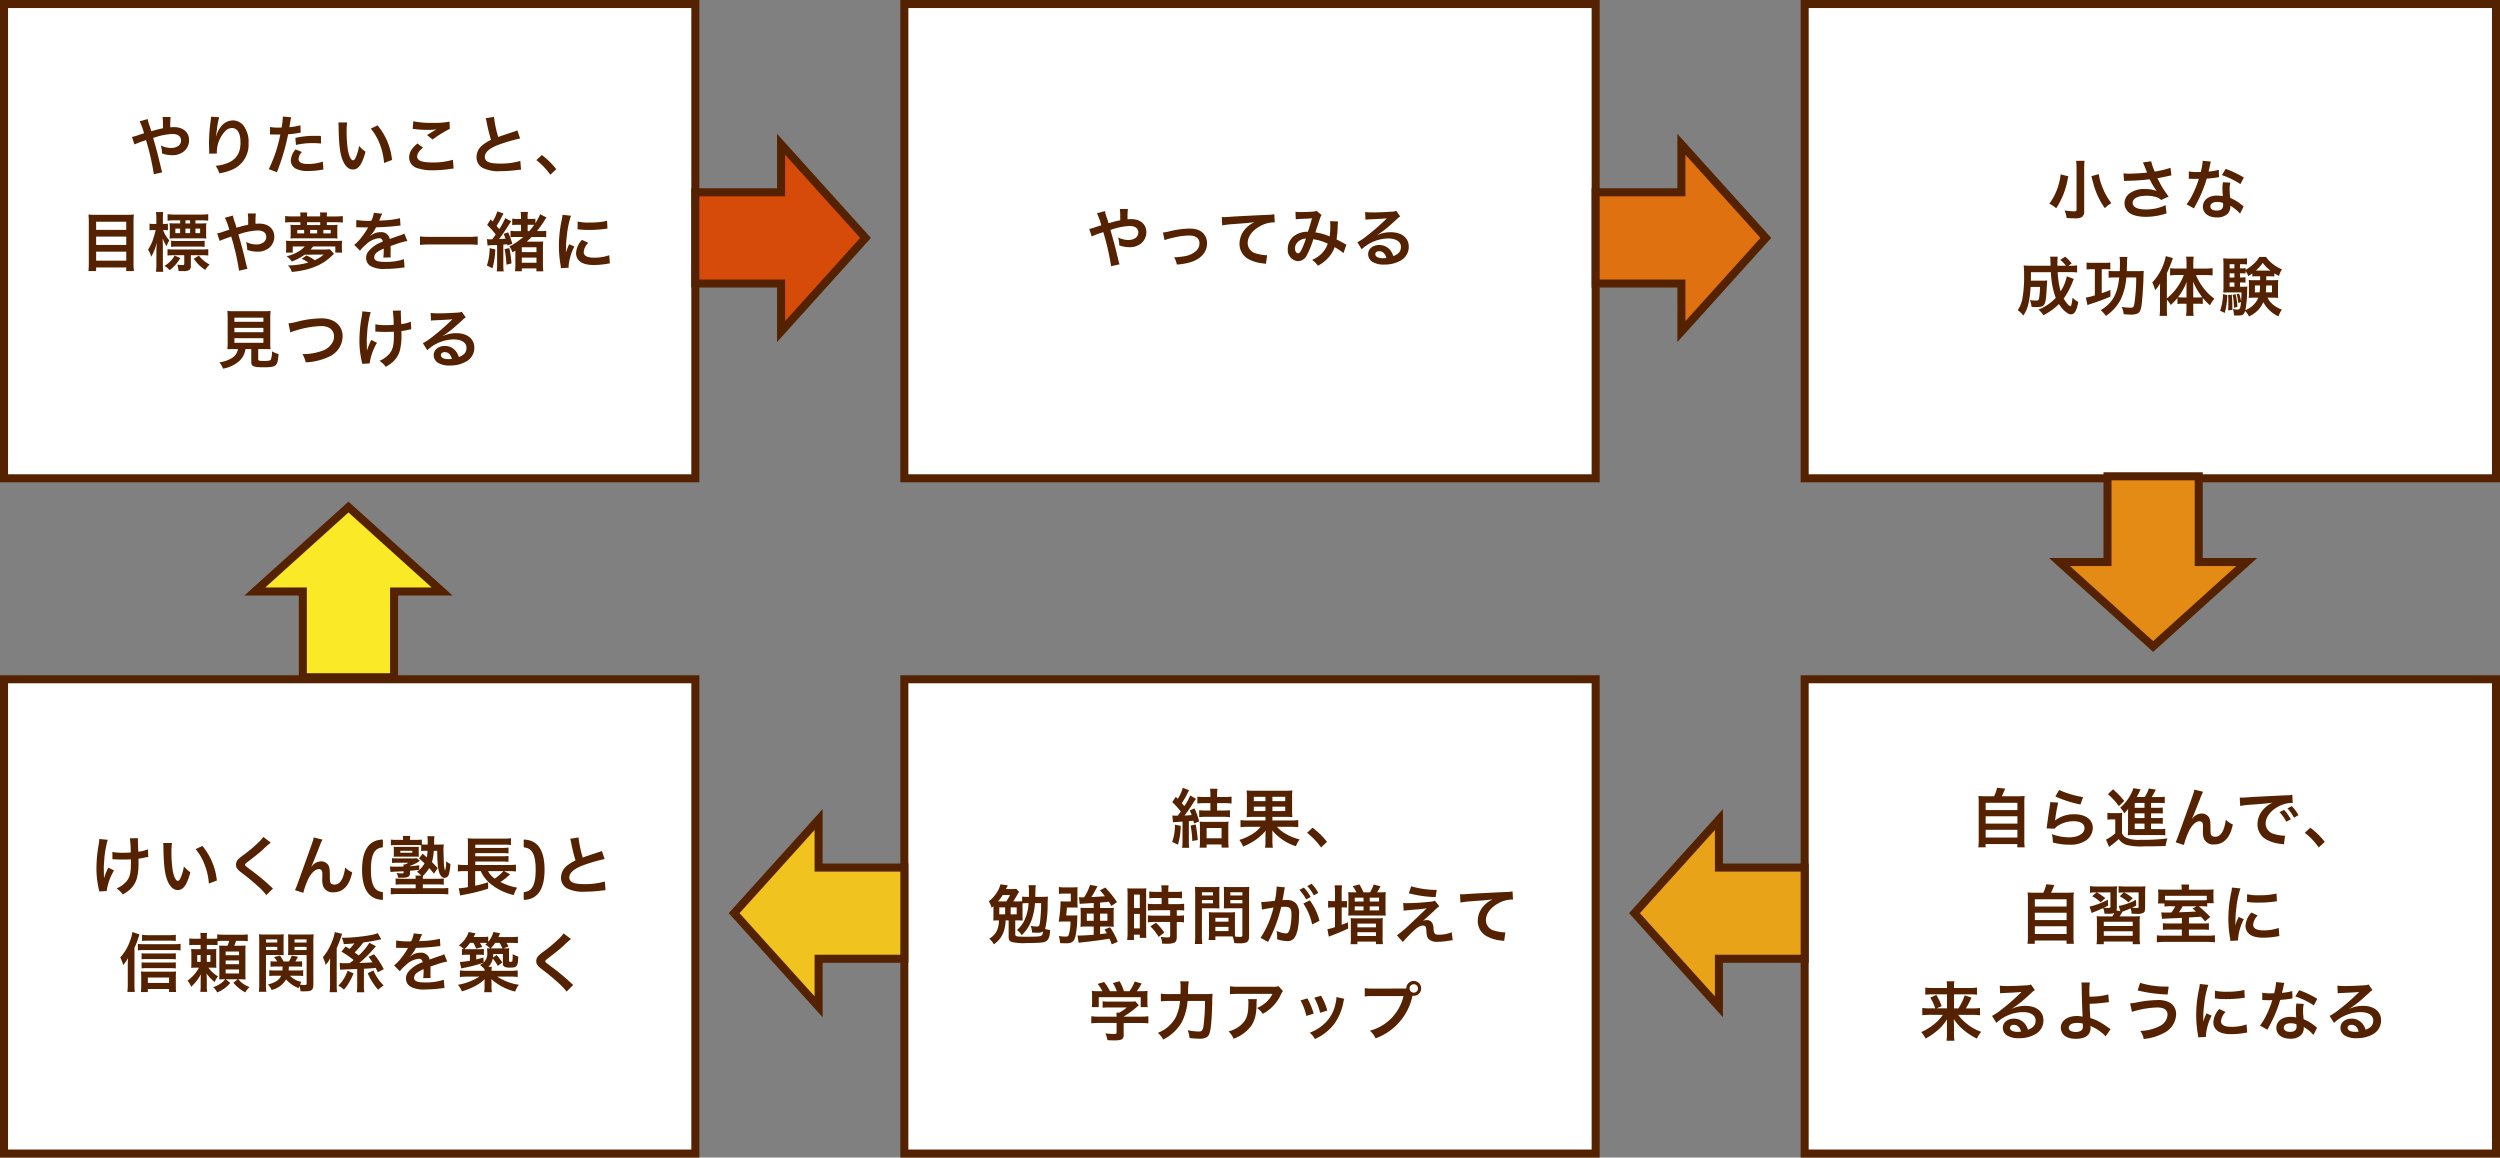
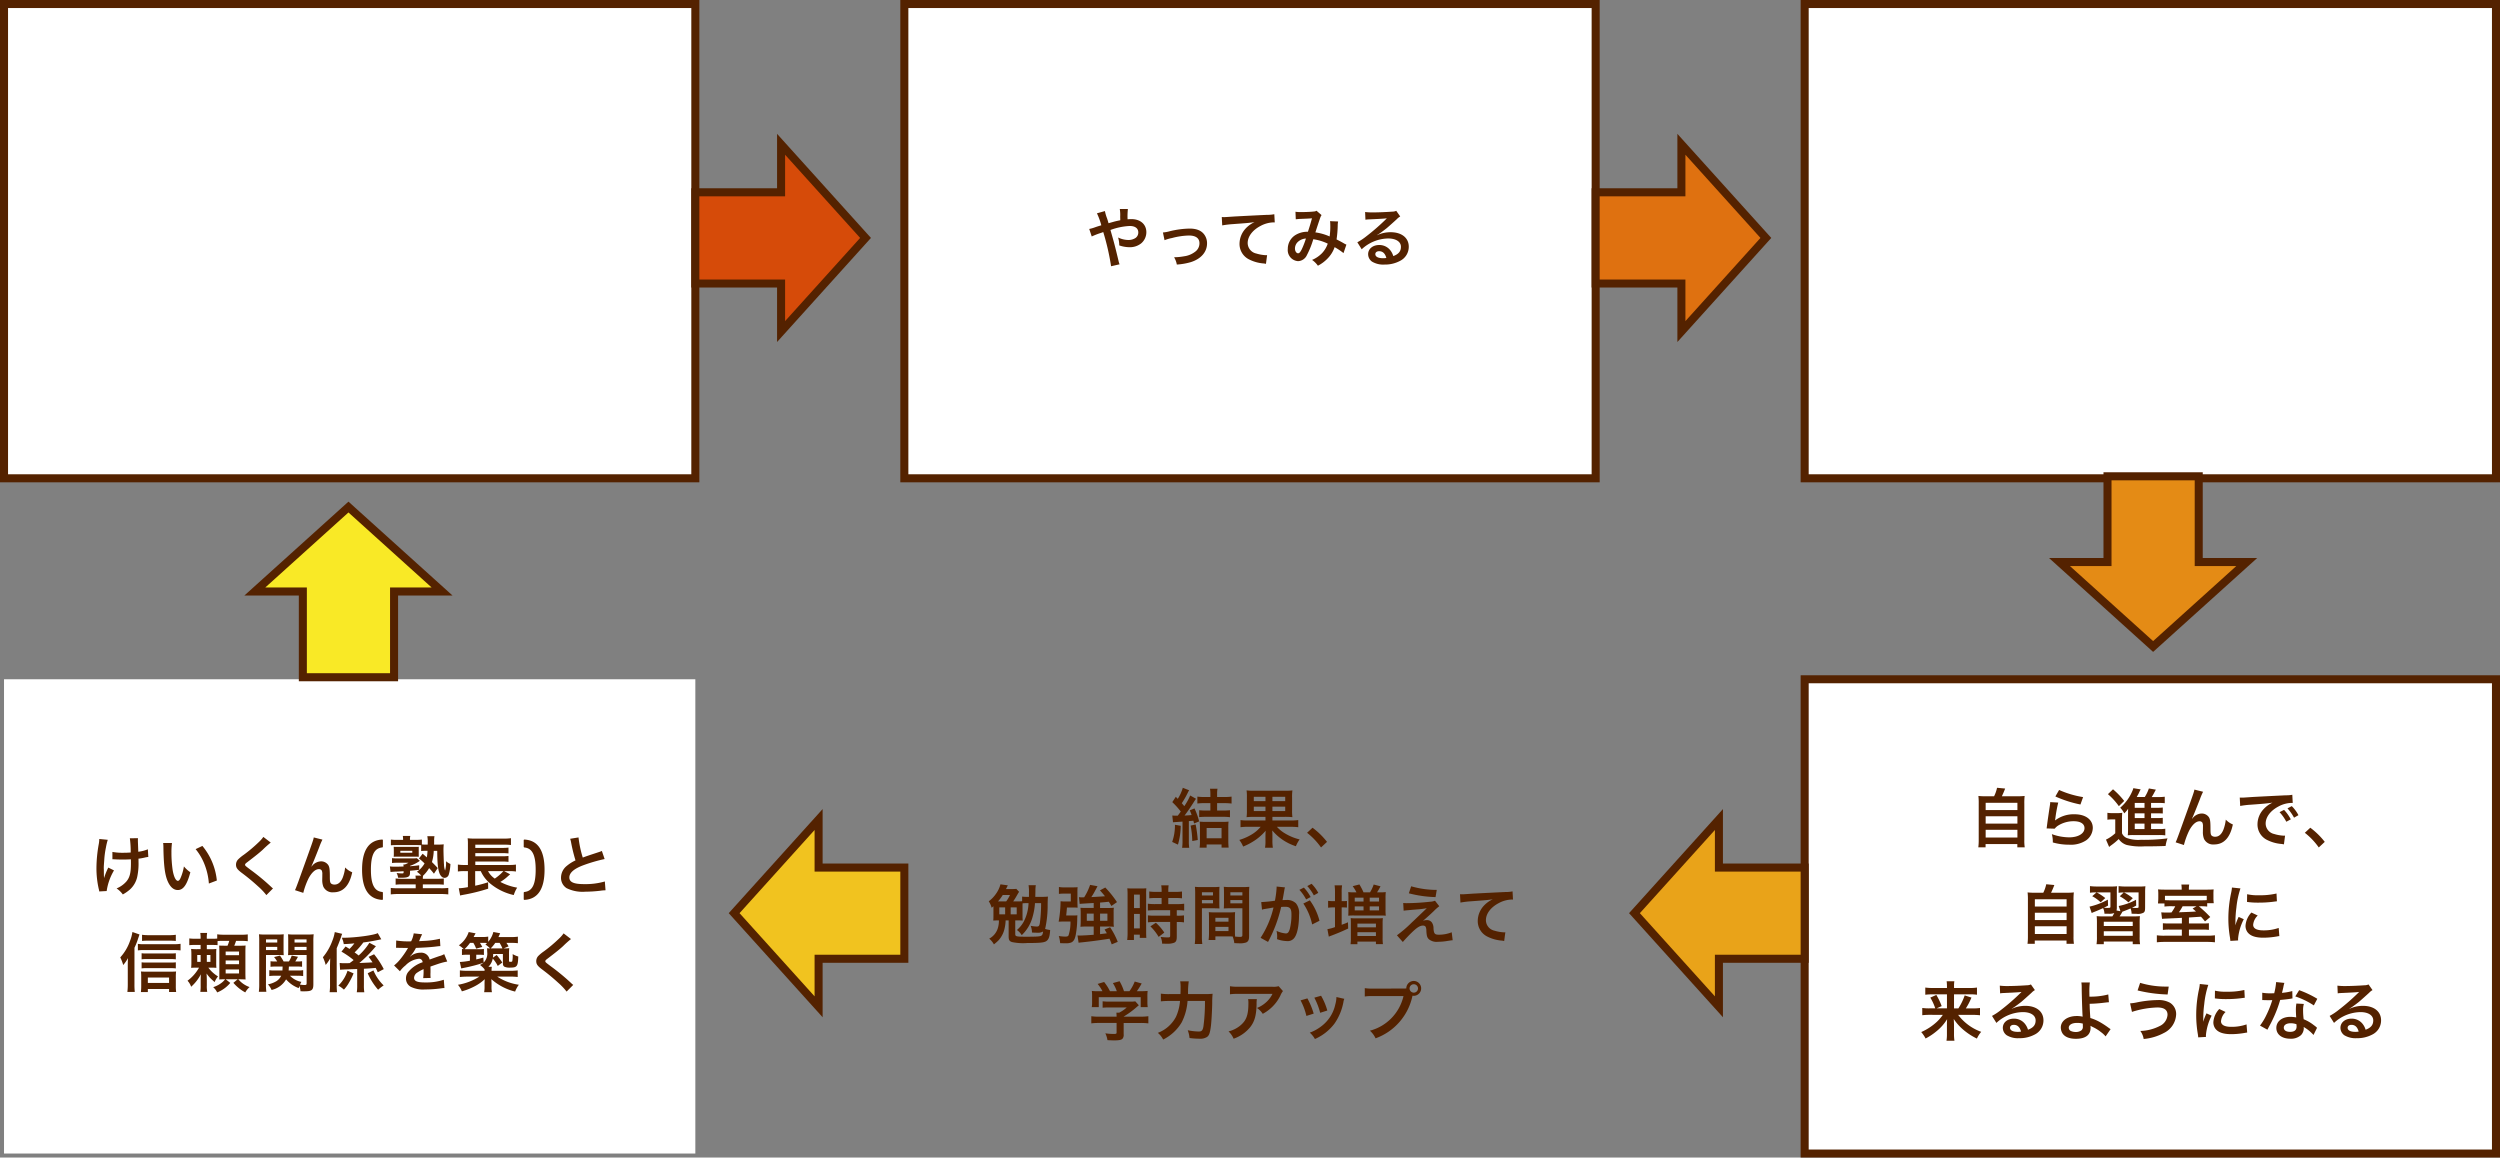
<svg xmlns="http://www.w3.org/2000/svg" width="622" height="288" viewBox="0 0 622 288">
  <rect x="0" y="0" width="622" height="288" fill="#808080" stroke="none" />
  <g id="features__figure02-pc" transform="translate(-658 -2280.5)">
    <g id="パス_1401" data-name="パス 1401" transform="translate(658 2280.5)" fill="#fff">
      <path d="M 173 119 L 1 119 L 1 1 L 173 1 L 173 119 Z" stroke="none" />
      <path d="M 2 2 L 2 118 L 172 118 L 172 2 L 2 2 M 0 0 L 174 0 L 174 120 L 0 120 L 0 0 Z" stroke="none" fill="#542200" />
    </g>
    <g id="パス_1402" data-name="パス 1402" transform="translate(658 2448.5)" fill="#fff">
      <path d="M 173 119 L 1 119 L 1 1 L 173 1 L 173 119 Z" stroke="none" />
-       <path d="M 2 2 L 2 118 L 172 118 L 172 2 L 2 2 M 0 0 L 174 0 L 174 120 L 0 120 L 0 0 Z" stroke="none" fill="#542200" />
    </g>
    <g id="パス_1403" data-name="パス 1403" transform="translate(1106 2280.5)" fill="#fff">
      <path d="M 173 119 L 1 119 L 1 1 L 173 1 L 173 119 Z" stroke="none" />
      <path d="M 2 2 L 2 118 L 172 118 L 172 2 L 2 2 M 0 0 L 174 0 L 174 120 L 0 120 L 0 0 Z" stroke="none" fill="#542200" />
    </g>
    <g id="パス_1404" data-name="パス 1404" transform="translate(1106 2448.5)" fill="#fff">
      <path d="M 173 119 L 1 119 L 1 1 L 173 1 L 173 119 Z" stroke="none" />
      <path d="M 2 2 L 2 118 L 172 118 L 172 2 L 2 2 M 0 0 L 174 0 L 174 120 L 0 120 L 0 0 Z" stroke="none" fill="#542200" />
    </g>
    <g id="パス_1405" data-name="パス 1405" transform="translate(882 2280.5)" fill="#fff">
      <path d="M 173 119 L 1 119 L 1 1 L 173 1 L 173 119 Z" stroke="none" />
      <path d="M 2 2 L 2 118 L 172 118 L 172 2 L 2 2 M 0 0 L 174 0 L 174 120 L 0 120 L 0 0 Z" stroke="none" fill="#542200" />
    </g>
    <g id="パス_1406" data-name="パス 1406" transform="translate(882 2448.5)" fill="#fff">
-       <path d="M 173 119 L 1 119 L 1 1 L 173 1 L 173 119 Z" stroke="none" />
-       <path d="M 2 2 L 2 118 L 172 118 L 172 2 L 2 2 M 0 0 L 174 0 L 174 120 L 0 120 L 0 0 Z" stroke="none" fill="#542200" />
-     </g>
+       </g>
    <path id="パス_1408" data-name="パス 1408" d="M-60.016-7.712h.24c.192,0,.256,0,.72.032.416.016,1.008.032,1.456.032.8,0,1.632-.016,2.176-.064.016.528.016.672.016,1.008,0,2.368-.288,3.488-1.12,4.5A6.593,6.593,0,0,1-58.976-.464a6.3,6.3,0,0,1,1.552,1.5A10.407,10.407,0,0,0-55.68-.176a6,6,0,0,0,1.824-3.1A15.874,15.874,0,0,0-53.52-7.1c0-.288,0-.432-.016-.768a11.3,11.3,0,0,0,1.552-.272,7.8,7.8,0,0,1,.9-.16l-.112-1.9a8.8,8.8,0,0,1-2.384.608c-.032-1.024-.064-1.632-.064-1.808-.032-.72-.032-.864-.032-1.024a3.488,3.488,0,0,1,.032-.544l-2.032.032a24.706,24.706,0,0,1,.208,3.536c-.832.048-1.088.064-1.7.064a14.255,14.255,0,0,1-2.848-.208ZM-61.04-5.648A16.509,16.509,0,0,0-62.1-3.008c0-.256-.016-.352-.032-.608V-3.9c-.016-.784-.016-1.056-.016-1.232-.016-.256-.016-.448-.016-.5,0-.3.032-.768.112-1.824a21.553,21.553,0,0,1,.416-3.152,15.457,15.457,0,0,1,.464-1.952l-2.112-.208a7.042,7.042,0,0,1-.112,1.184,34.389,34.389,0,0,0-.592,6.064,23.023,23.023,0,0,0,.576,5.2A2.608,2.608,0,0,1-63.3.288l1.856-.1a13.919,13.919,0,0,1,1.824-5.136Zm13.648-6.112a7.646,7.646,0,0,1,.064,1.024c.064,4.432.352,6.752,1.008,8.352.64,1.536,1.5,2.32,2.576,2.32,1.36,0,2.288-1.3,3.12-4.416a7.9,7.9,0,0,1-1.6-1.456,11.8,11.8,0,0,1-.848,2.9c-.192.448-.416.688-.656.688-.512,0-1.024-1.024-1.3-2.688a29.942,29.942,0,0,1-.3-4.288A18.6,18.6,0,0,1-45.2-11.76Zm8.08,1.52A13.966,13.966,0,0,1-37.04-6.3,16.22,16.22,0,0,1-36.016-1.68l1.984-.752a15.952,15.952,0,0,0-3.6-8.608Zm16.848-3.04a7.932,7.932,0,0,1-1.168,1.328,35.862,35.862,0,0,1-3.7,3.12A9.811,9.811,0,0,0-28.736-7.68a1.869,1.869,0,0,0-.528,1.3c0,.736.288,1.168,1.344,1.984A50.748,50.748,0,0,1-23.792-.992,15.455,15.455,0,0,1-21.712,1.2l1.648-1.664a3.989,3.989,0,0,1-.464-.4,53.781,53.781,0,0,0-5.04-4.176c-1.408-1.056-1.44-1.088-1.44-1.328,0-.176.112-.3.608-.672,1.872-1.424,2.992-2.32,3.808-3.072a24.408,24.408,0,0,1,1.968-1.76Zm11.952,7.344c.352-.752,1.056-2.5,1.968-4.832a15.416,15.416,0,0,1,.784-1.84l-2.16-.544c-.112.656-.112.656-3.792,10.88-.512,1.392-.656,1.776-.88,2.24l2.064.672a18.354,18.354,0,0,1,1.344-3.664c.784-1.44,1.68-2.24,2.544-2.24a.792.792,0,0,1,.72.368,2.184,2.184,0,0,1,.128.944c0,.16,0,.544-.016,1.12v.16A4.637,4.637,0,0,0-7.536-.9,2.5,2.5,0,0,0-5.024.5C-2.608.5-1.04-1.168-.352-4.48a5,5,0,0,1-1.76-1.2A10.027,10.027,0,0,1-2.72-3.136c-.464,1.12-1.152,1.712-2,1.712a1.344,1.344,0,0,1-.848-.224c-.288-.24-.352-.56-.352-1.712,0-1.84-.08-2.416-.4-2.928A2.166,2.166,0,0,0-8.112-7.2a2.993,2.993,0,0,0-2.064.944l-.3.352ZM7.072,2.384a.175.175,0,0,0,.208-.192V.64A.2.2,0,0,0,7.088.416C5.136.208,4.3-1.488,4.3-5.12s.832-5.328,2.784-5.536a.2.2,0,0,0,.192-.224v-1.552a.175.175,0,0,0-.208-.192C3.664-12.416,2.1-9.776,2.1-5.12S3.664,2.176,7.072,2.384Zm9.184-10.3a14.973,14.973,0,0,1,1.392,1.232,6.491,6.491,0,0,1-1.9,2.08,5.262,5.262,0,0,1,1.056.944H15.376a3.754,3.754,0,0,1,.064.8H12.272a16.962,16.962,0,0,1-1.824-.08v1.552a13.031,13.031,0,0,1,1.808-.08H15.44v.96h-4.3a13.9,13.9,0,0,1-1.9-.08V1.024a17.486,17.486,0,0,1,1.984-.1H21.552a17.79,17.79,0,0,1,2,.1V-.592a14.03,14.03,0,0,1-1.92.08H17.216v-.96h3.408a17.987,17.987,0,0,1,1.808.08V-2.928c-.32.032-.928.064-1.264.064H17.216a3.53,3.53,0,0,1,.064-.768,8.036,8.036,0,0,0,1.5-1.888,16.1,16.1,0,0,1,1.2,1.392l.944-1.408c-.672-.72-.912-.96-1.44-1.488a10.982,10.982,0,0,0,.448-2.784H20.8c.016,3.008.176,4.608.576,5.616.288.7.736,1.1,1.248,1.1a1.126,1.126,0,0,0,1.056-.848,10.651,10.651,0,0,0,.4-2.608,3.688,3.688,0,0,1-1.088-.688,7.264,7.264,0,0,1-.24,2.336,4.639,4.639,0,0,1-.272-1.536c-.048-.432-.128-2.976-.128-3.7,0-.416.032-.96.064-1.3a9.813,9.813,0,0,1-1.36.064h-1.04c.016-.4.016-.544.016-.768a6.5,6.5,0,0,1,.08-1.312H18.336a7.443,7.443,0,0,1,.1,1.568c0,.16,0,.32-.016.512h-.544a7.527,7.527,0,0,1-.9-.032v-1.216a12.939,12.939,0,0,1-1.472.08H14.016v-.16a3.285,3.285,0,0,1,.08-.816H12.24a4.859,4.859,0,0,1,.064.832v.144H10.768a10.128,10.128,0,0,1-1.5-.08v1.424c.416-.032.736-.048,1.472-.048H15.52c.592,0,.736,0,1.28.032v1.456a6.409,6.409,0,0,1,1.056-.064h.528a11.524,11.524,0,0,1-.176,1.632c-.5-.432-.832-.736-1.04-.912ZM14.032-4.864c.864-.064,1.152-.1,2.272-.224l.016-1.136c-1.072.144-1.472.176-2.288.24v-.1A9.327,9.327,0,0,0,16.48-7.328l-.752-.656a7.852,7.852,0,0,1-1.088.048h-3.9A8.8,8.8,0,0,1,9.552-8v1.216a8.22,8.22,0,0,1,1.136-.064h2.944a4.681,4.681,0,0,1-.88.416h-.384a2.422,2.422,0,0,1,.048.512c-.848.032-1.552.048-1.952.048a10.7,10.7,0,0,1-1.44-.064l.16,1.392c.32-.048.64-.064,1.168-.1.368,0,.88-.032,2.08-.1v.272c0,.224-.064.272-.368.272A9.8,9.8,0,0,1,10.688-4.3a3.112,3.112,0,0,1,.368,1.168l.688.016c1.856,0,2.288-.24,2.288-1.3ZM10-9.072c0,.288-.016.5-.032.736.24-.016.48-.032.96-.032h4.5c.32,0,.544.016.784.032-.016-.256-.016-.4-.016-.72v-1.072c0-.3,0-.464.016-.7-.16.016-.4.032-.48.032H10.864c-.48,0-.72-.016-.9-.032.016.24.032.448.032.736Zm1.616-.752h2.976v.48H11.616ZM37.44-4.768h1.5a9.272,9.272,0,0,1,1.44.1V-6.4a10.155,10.155,0,0,1-1.584.1H30.272v-.848h6.784a9.544,9.544,0,0,1,1.472.08V-8.544a10.648,10.648,0,0,1-1.472.08H30.272v-.784h6.784a13.847,13.847,0,0,1,1.472.08v-1.456a10.993,10.993,0,0,1-1.472.08H30.272v-.8H37.3a13.129,13.129,0,0,1,1.84.08v-1.7a10.837,10.837,0,0,1-1.856.1H30.112a12.846,12.846,0,0,1-1.744-.08,12.454,12.454,0,0,1,.064,1.584V-6.3H27.6a10.332,10.332,0,0,1-1.664-.1v1.728a10.063,10.063,0,0,1,1.632-.1h.864V-.784A15.928,15.928,0,0,1,26.16-.5L26.5,1.3c.288-.08.336-.08.72-.16A46.333,46.333,0,0,0,33.472-.4L33.456-2a27.862,27.862,0,0,1-3.216.864V-4.768h1.392A8.506,8.506,0,0,0,34.08-1.6a13.85,13.85,0,0,0,5.76,2.784,7.821,7.821,0,0,1,.848-1.84A14.118,14.118,0,0,1,36.5-2.08a10.624,10.624,0,0,0,1.536-1.1c.592-.528.784-.7.912-.8Zm-.176,0A11.621,11.621,0,0,1,35.12-2.912a5.028,5.028,0,0,1-1.68-1.856Zm5.264,7.152C45.936,2.176,47.5-.464,47.5-5.12s-1.568-7.3-4.976-7.5a.175.175,0,0,0-.208.192v1.552a.2.2,0,0,0,.192.224c1.952.208,2.784,1.9,2.784,5.536S44.464.208,42.512.416A.2.2,0,0,0,42.32.64V2.192A.175.175,0,0,0,42.528,2.384Zm11.344-15.2a6.8,6.8,0,0,1,.256,1.04A40.767,40.767,0,0,0,55.2-7.44a9.876,9.876,0,0,0-2.176,1.376A3.757,3.757,0,0,0,51.6-3.2,3.028,3.028,0,0,0,52.992-.528a8.96,8.96,0,0,0,4.64.88,33.813,33.813,0,0,0,3.744-.24A9.974,9.974,0,0,1,62.672,0L62.5-2.192a17.517,17.517,0,0,1-5.168.656c-2.576,0-3.664-.5-3.664-1.664,0-1.152,1.168-2.176,3.5-3.04a39.094,39.094,0,0,1,5.28-1.536L61.76-9.792a4.379,4.379,0,0,1-.608.24c-3.1,1.024-3.1,1.024-4.144,1.408a26.872,26.872,0,0,1-1.056-5.008ZM-54.528,14.3a17.131,17.131,0,0,0,.928-2.352c.16-.48.272-.8.32-.96l-1.76-.608a9.75,9.75,0,0,1-.592,2.208A11.831,11.831,0,0,1-58.064,16.7a10.009,10.009,0,0,1,.736,1.9,9.572,9.572,0,0,0,1.184-1.728c-.048,1.168-.048,1.216-.048,1.776v4.768a16.192,16.192,0,0,1-.1,1.872h1.84a17.435,17.435,0,0,1-.08-1.856Zm10.288-3.232a11.372,11.372,0,0,1-1.7.1h-5.12a10.891,10.891,0,0,1-1.584-.1v1.536a11.484,11.484,0,0,1,1.44-.064h5.392a14.043,14.043,0,0,1,1.568.064Zm0,4.592a9.612,9.612,0,0,1-1.264.064h-6.112a6.991,6.991,0,0,1-1.136-.064v1.52a7.377,7.377,0,0,1,1.136-.064h6.128a9.052,9.052,0,0,1,1.248.064Zm0,2.256a9.2,9.2,0,0,1-1.248.064h-6.128a7.117,7.117,0,0,1-1.136-.064v1.52a6.866,6.866,0,0,1,1.136-.064h6.144a9.252,9.252,0,0,1,1.232.064Zm-6.96,6.64h5.28V25.3h1.76a10.666,10.666,0,0,1-.08-1.5v-2.24a10.9,10.9,0,0,1,.064-1.36c-.352.032-.736.048-1.36.048H-51.6c-.544,0-.976-.016-1.312-.048a11.691,11.691,0,0,1,.064,1.376v2.256a12.813,12.813,0,0,1-.08,1.488H-51.2Zm0-1.5V21.712h5.28v1.344Zm-2.48-8.1a8.46,8.46,0,0,1,1.328-.08h7.792a13.113,13.113,0,0,1,1.5.08V13.312a9.588,9.588,0,0,1-1.5.1h-7.792a7.979,7.979,0,0,1-1.328-.08Zm19.824-2.32a9.739,9.739,0,0,1,1.152-.048h1.76a9.49,9.49,0,0,1-.432,1.2h-.72c-.7,0-.992-.016-1.36-.032.032.448.048.768.048,1.488v5.488c0,.688,0,.96-.032,1.456.32-.032.72-.048,1.248-.048h.224a5.128,5.128,0,0,1-.688.72A6.67,6.67,0,0,1-34.944,24.1a4.245,4.245,0,0,1,.992,1.312,8.222,8.222,0,0,0,3.264-2.368l-1.136-.9h2.96l-1.056.88a10.446,10.446,0,0,0,2.96,2.384,4.911,4.911,0,0,1,1.072-1.328,6.387,6.387,0,0,1-2.8-1.936h.448c.464,0,.816.016,1.36.048-.032-.448-.048-1.024-.048-1.648v-5.28c0-.608.016-1.088.048-1.52-.384.032-.7.048-1.552.048H-29.7c.16-.368.288-.72.448-1.2h1.184a11.759,11.759,0,0,1,1.728.08v-1.7a11.233,11.233,0,0,1-1.728.08H-32.24a11.671,11.671,0,0,1-1.7-.1v1.056a11.265,11.265,0,0,1-1.264.048h-1.328v-.112a6.688,6.688,0,0,1,.08-1.328h-1.7a7.946,7.946,0,0,1,.08,1.44h-1.072a11.873,11.873,0,0,1-1.744-.08v1.68a16.121,16.121,0,0,1,1.744-.064h1.072v1.056h-.816a12.194,12.194,0,0,1-1.552-.064A11.41,11.41,0,0,1-40.368,16v1.84a11.768,11.768,0,0,1-.064,1.456c.464-.032.688-.048,1.344-.048h.624A10.188,10.188,0,0,1-41.328,22.5a4.184,4.184,0,0,1,.9,1.5,10.836,10.836,0,0,0,2.416-3.1c-.032.656-.048,1.152-.048,1.728v1.008a10.573,10.573,0,0,1-.08,1.632h1.712a8.067,8.067,0,0,1-.1-1.632V22.56c0-.592-.016-1.12-.064-1.856a8.709,8.709,0,0,0,1.376,1.568c.48.432.48.432.624.576a5.571,5.571,0,0,1,.848-1.424,8.151,8.151,0,0,1-2.4-2.176h.7c.64,0,.9.016,1.3.048a12.159,12.159,0,0,1-.048-1.3V15.872a8.817,8.817,0,0,1,.048-1.28,9.3,9.3,0,0,1-1.328.064h-1.056V13.6h1.312c.64,0,.976.016,1.36.048ZM-38.064,16.1v1.712h-.848V16.1Zm1.536,0h.9v1.712h-.9Zm4.688-.864h3.328v.912H-31.84Zm0,2.224h3.328v.928H-31.84Zm0,2.24h3.328v.992H-31.84Zm17.984,1.568a7.351,7.351,0,0,1,1.3.08V19.872a6.734,6.734,0,0,1-1.28.08h-2.336c.032-.336.048-.624.064-.976h2.144a7.117,7.117,0,0,1,1.136.064V17.648a7.472,7.472,0,0,1-1.152.064h-.544a12.745,12.745,0,0,0,.672-1.168l-1.552-.3a7.055,7.055,0,0,1-.7,1.472h-1.312a12.753,12.753,0,0,0-.912-1.472l-1.472.368a7.7,7.7,0,0,1,.784,1.1h-.544a7.023,7.023,0,0,1-1.12-.064V19.04a7.472,7.472,0,0,1,1.152-.064h1.856c-.016.48-.016.624-.048.976h-1.984a6.837,6.837,0,0,1-1.28-.08v1.472a8.944,8.944,0,0,1,1.392-.08h1.568a3.259,3.259,0,0,1-1.232,1.376,6.65,6.65,0,0,1-2.064.768,4.736,4.736,0,0,1,.9,1.392,5.585,5.585,0,0,0,3.616-2.64,7.462,7.462,0,0,0,3.136,2.176c.08-.24.1-.32.176-.528a4.993,4.993,0,0,1,.272,1.312c.416.016.608.016.928.016,1.9,0,2.272-.288,2.272-1.792V12.72a14.438,14.438,0,0,1,.08-1.776,14.532,14.532,0,0,1-1.648.064h-3.1a13.864,13.864,0,0,1-1.632-.064c.032.464.048.88.048,1.488V14.7c0,.7-.016,1.04-.048,1.44.416-.032.912-.048,1.472-.048h3.152v7.04c0,.352-.1.432-.5.432a7.138,7.138,0,0,1-1.152-.1,5.466,5.466,0,0,1,.352-.672,5.315,5.315,0,0,1-2.848-1.536Zm-.848-9.056h2.992v.784H-14.7Zm0,1.872h2.992v.784H-14.7Zm-7.1,2.016h2.928c.592,0,1.056.016,1.488.048-.032-.352-.048-.72-.048-1.44V12.432c0-.624.016-1.04.048-1.488a13.519,13.519,0,0,1-1.632.064h-2.9a14.216,14.216,0,0,1-1.632-.064,17.738,17.738,0,0,1,.064,1.792V23.28a14.3,14.3,0,0,1-.1,1.984h1.872a13.815,13.815,0,0,1-.1-1.936Zm0-3.888h2.8v.784h-2.8Zm0,1.872h2.8v.784h-2.8ZM6,10.656c-.88.512-5.616,1.152-8.5,1.152h-.432a2.538,2.538,0,0,1,.128.336c.08.208.144.352.16.4a7.307,7.307,0,0,1,.192.848c1.072-.048,1.632-.08,2.64-.192a11.312,11.312,0,0,1-1.216,1.392c-.32-.208-.5-.32-.976-.608l-1.024,1.28A21.219,21.219,0,0,1,0,17.36c-.336.272-.464.368-1.008.768-1.136.016-1.152.016-1.248.016a8,8,0,0,1-1.216-.064l.1,1.7c.256-.048.992-.08,4.256-.192v4.048a10.055,10.055,0,0,1-.1,1.728H2.656a10.15,10.15,0,0,1-.1-1.744v-4.1c1.216-.064,1.328-.064,2.944-.208.144.288.24.5.5,1.088l1.5-.784a20.5,20.5,0,0,0-2.416-3.7l-1.36.64c.512.688.7.944.976,1.376-.752.048-1.856.1-3.28.16A31.719,31.719,0,0,0,4.88,14.688c.544-.64.544-.64.672-.768L3.92,13.056a14.587,14.587,0,0,1-2.672,3.168c-.4-.336-.544-.432-1.008-.768a19.229,19.229,0,0,0,2.176-2.48c1.216-.144,2.576-.384,3.856-.656.128-.032.32-.064.608-.128Zm-11.872,12.8a13.876,13.876,0,0,1-.1,1.9h1.84a16.859,16.859,0,0,1-.08-1.92V14.416c.5-1.168.8-1.968,1.072-2.752a8.38,8.38,0,0,1,.288-.832l-1.84-.432a9.921,9.921,0,0,1-.624,2.208,13.528,13.528,0,0,1-2.336,4.048,9.742,9.742,0,0,1,.7,1.92,9.964,9.964,0,0,0,1.12-1.632c-.048,1.584-.048,1.584-.048,2.048Zm4.352-3.44a8.855,8.855,0,0,1-2.288,3.7A7.061,7.061,0,0,1-2.416,24.72a9.268,9.268,0,0,0,1.3-1.808,15.33,15.33,0,0,0,1.1-2.24ZM3.5,20.64a15.615,15.615,0,0,0,2.592,4.1,11.308,11.308,0,0,1,1.376-1.072,11.478,11.478,0,0,1-2.544-3.728Zm7.056-6.32a1.768,1.768,0,0,1,.256-.016c.144,0,.144,0,.448.016.352,0,1.76.032,2.016.032,0,0,.208-.016.272-.016a.783.783,0,0,0-.128.208A21.192,21.192,0,0,1,11.5,17.28a9.8,9.8,0,0,1-1.44,1.424l1.456,1.44a7.194,7.194,0,0,1,1.392-1.456,5.409,5.409,0,0,1,3.28-1.648.878.878,0,0,1,.976.864,7.827,7.827,0,0,0-3.44,2.256,2.55,2.55,0,0,0-.7,1.776A2.32,2.32,0,0,0,14.192,24a6.872,6.872,0,0,0,3.568.672,29.02,29.02,0,0,0,4.1-.288,4.714,4.714,0,0,1,.736-.064l-.16-2.064a13.9,13.9,0,0,1-4.7.672c-1.936,0-2.7-.336-2.7-1.168a1.684,1.684,0,0,1,.832-1.312,9.724,9.724,0,0,1,1.536-.832V20a12.667,12.667,0,0,1-.1,1.856l1.856-.048a6.569,6.569,0,0,1-.048-.848c0-.112,0-.256.016-.528v-.64c0-.224,0-.224-.016-.64v-.176q2.064-.72,2.4-.816a14.123,14.123,0,0,1,1.776-.432l-.752-1.84a5,5,0,0,1-1.184.48q-.6.192-2.448.864a2.105,2.105,0,0,0-2.288-1.7,3.868,3.868,0,0,0-2.256.72c-.208.16-.208.16-.32.24l-.016-.032a8.28,8.28,0,0,0,1.472-2.128c1.616-.048,3.648-.176,4.816-.32.816-.1.816-.1,1.264-.128l-.112-1.824a21.615,21.615,0,0,1-4.192.544c-.88.048-.88.048-1.008.064.032-.064.064-.112.144-.288a12.225,12.225,0,0,1,.64-1.44l-2.1-.224A6.337,6.337,0,0,1,14.3,12.7a19.335,19.335,0,0,1-3.712-.208Zm26.752.144,1.248-.512c-.336-.56-.352-.592-.544-.864H39.2a12.424,12.424,0,0,1,1.664.08V11.536a10.261,10.261,0,0,1-1.744.1H36.032c.224-.512.368-.832.432-.944l-1.7-.32a6.032,6.032,0,0,1-1.28,2.448v-1.3a7.723,7.723,0,0,1-1.568.1H29.856c.3-.576.464-.88.5-.912l-1.728-.32a6.6,6.6,0,0,1-2.448,3.3,5.634,5.634,0,0,1,1.216.96c-.16-.016-.224-.016-.448-.048v1.5a9.627,9.627,0,0,1,1.312-.064h.672V17.52a18.375,18.375,0,0,1-2.512.32l.352,1.6.848-.176c.8-.16,1.232-.256,1.984-.448a25.573,25.573,0,0,0,2.7-.8,4.2,4.2,0,0,1-.88.56,5.857,5.857,0,0,1,1.152,1.088v.368H28.32a14.3,14.3,0,0,1-1.888-.1v1.648a16.387,16.387,0,0,1,1.9-.1H31.28a14.456,14.456,0,0,1-5.328,2.032,6.054,6.054,0,0,1,.976,1.632,15.5,15.5,0,0,0,3.1-1.216,10.866,10.866,0,0,0,2.592-1.808c-.048.624-.048.784-.048,1.024v.768a7.254,7.254,0,0,1-.1,1.44h1.936a6.442,6.442,0,0,1-.1-1.44v-.784c-.016-.448-.032-.8-.048-1.024a13.809,13.809,0,0,0,5.92,3.1,6.5,6.5,0,0,1,.928-1.7,13.272,13.272,0,0,1-5.392-2.032H38.9a16.487,16.487,0,0,1,1.92.1V19.936a15.375,15.375,0,0,1-1.92.1H34.32a5.478,5.478,0,0,1,.064-.992H33.52a3.82,3.82,0,0,0,1.088-2.064,7.978,7.978,0,0,1,1.248,1.84l1.136-.848A16.345,16.345,0,0,0,35.584,16.1l-.928.656a6.49,6.49,0,0,0,.064-.9h2.416V18.08c0,.56.1.784.432.96a3.22,3.22,0,0,0,1.44.192c1.648,0,1.888-.336,1.952-2.752a6.379,6.379,0,0,1-1.376-.592,1.133,1.133,0,0,0-.016.24l.016.176a6.787,6.787,0,0,1-.112,1.328c-.064.128-.144.16-.448.16-.32,0-.368-.032-.368-.288V15.872A12.225,12.225,0,0,1,38.72,14.4a9.457,9.457,0,0,1-1.264.064Zm-5.04,2.272c-.8.24-1.072.3-1.76.464V16.032h.72a8.958,8.958,0,0,1,1.184.064v-1.5a8.365,8.365,0,0,1-1.312.064H28.256c-.3,0-.384,0-.656-.016a10.3,10.3,0,0,0,1.36-1.568h.816a6.917,6.917,0,0,1,.7,1.44l1.536-.416c-.272-.512-.352-.64-.592-1.024h.88a8.185,8.185,0,0,1,.9.048c-.128.112-.208.192-.416.368a6.616,6.616,0,0,1,1.168.976,7.118,7.118,0,0,1-.768-.048,7.117,7.117,0,0,1,.048.912,3.112,3.112,0,0,1-.88,2.64ZM34.1,14.464a10.38,10.38,0,0,0,1.136-1.376H36.32a8.668,8.668,0,0,1,.7,1.376H34.1ZM52.24,10.72a7.932,7.932,0,0,1-1.168,1.328,35.862,35.862,0,0,1-3.7,3.12,9.812,9.812,0,0,0-1.408,1.152,1.869,1.869,0,0,0-.528,1.3c0,.736.288,1.168,1.344,1.984a50.748,50.748,0,0,1,4.128,3.408,15.456,15.456,0,0,1,2.08,2.192l1.648-1.664a3.989,3.989,0,0,1-.464-.4,53.781,53.781,0,0,0-5.04-4.176c-1.408-1.056-1.44-1.088-1.44-1.328,0-.176.112-.3.608-.672,1.872-1.424,2.992-2.32,3.808-3.072a24.408,24.408,0,0,1,1.968-1.76Z" transform="translate(745.984 2502.004)" fill="#542200" />
    <path id="パス_1409" data-name="パス 1409" d="M-35.472-9.584c-.144-.528-.208-.736-.336-1.136a10.571,10.571,0,0,1-.56-1.888l-1.984.56a17.5,17.5,0,0,1,1.088,2.976c-.768.24-.9.272-1.552.5a9.123,9.123,0,0,1-1.456.416l.624,1.872A18.513,18.513,0,0,1-37.584-7.1a7.486,7.486,0,0,0,.8-.288A60.217,60.217,0,0,1-34.832,1.12L-32.72.64a4.275,4.275,0,0,1-.24-.768c-.96-4-1.04-4.3-2.032-7.776a16.122,16.122,0,0,1,4.8-.992c1.344,0,2.128.592,2.128,1.6a1.654,1.654,0,0,1-.656,1.36,3.209,3.209,0,0,1-1.808.528,6.046,6.046,0,0,1-2.56-.624A7.052,7.052,0,0,1-32.8-4.064a7.824,7.824,0,0,0,2.48.448,4.5,4.5,0,0,0,2.96-.944,3.63,3.63,0,0,0,1.3-2.784c0-1.968-1.488-3.264-3.744-3.264-.32,0-.544.016-.928.048a17.841,17.841,0,0,1,.08-2.56h-2.016a9.392,9.392,0,0,1,.1,1.92c.016.56.016.56.016.88-.64.128-.912.192-1.36.3ZM-21.536-5.36A10.106,10.106,0,0,1-19.68-5.9a17.93,17.93,0,0,1,4.208-.624c1.7,0,2.624.672,2.624,1.92a2.57,2.57,0,0,1-1.136,2.16A5.643,5.643,0,0,1-16.656-1.36a14.1,14.1,0,0,1-2.272.24h-.24A5.058,5.058,0,0,1-18.48.7,15.73,15.73,0,0,0-15.008.1c2.544-.8,4.048-2.528,4.048-4.656a3.629,3.629,0,0,0-.592-2.064c-.72-1.1-1.952-1.632-3.776-1.632a22.606,22.606,0,0,0-4.944.672,8.53,8.53,0,0,1-1.664.3ZM-7.184-9.04a23.225,23.225,0,0,1,2.656-.32c3.472-.256,4.1-.3,5.392-.5a7.052,7.052,0,0,0-2.224,1.6A5.641,5.641,0,0,0-2.88-4.48,4.281,4.281,0,0,0-.592-.624,9.626,9.626,0,0,0,3.152.432a3.4,3.4,0,0,1,.544.1l.288-2.176c-.16.016-.3.016-.32.016A9.71,9.71,0,0,1,1.28-2.048,2.687,2.687,0,0,1-.848-4.656c0-1.616,1.2-3.216,3.232-4.272a7.156,7.156,0,0,1,3.168-.864,2.477,2.477,0,0,1,.336.016l-.112-2.048a9.034,9.034,0,0,1-1.84.16c-4.432.208-7.088.352-7.984.4-2.352.16-2.352.16-2.64.16-.08,0-.256,0-.608-.016Zm18.3-1.52a12.442,12.442,0,0,1,1.264-.1c1.568-.064,1.952-.08,2.768-.144-.4,1.472-.592,2.08-1.008,3.344a5.7,5.7,0,0,0-3.024.768,4.026,4.026,0,0,0-1.984,3.5A2.754,2.754,0,0,0,11.7-.144a2.528,2.528,0,0,0,2.192-1.52A21.316,21.316,0,0,0,15.472-5.6a12.218,12.218,0,0,1,3.6,1.1,6.513,6.513,0,0,1-1.424,2.368,7.523,7.523,0,0,1-2.48,1.68A5.816,5.816,0,0,1,16.624.992,9.271,9.271,0,0,0,19.04-.816a7.556,7.556,0,0,0,1.744-2.816,16.338,16.338,0,0,1,2.208,1.488l.72-2.112a5.649,5.649,0,0,1-.736-.384c-.5-.288-1.2-.656-1.712-.912a26.656,26.656,0,0,0,.288-3.392,5.187,5.187,0,0,1,.1-1.072l-2.016-.08a4.8,4.8,0,0,1,.064.848,17.379,17.379,0,0,1-.16,2.96A13.039,13.039,0,0,0,16-7.3c.144-.5,1.12-3.44,1.2-3.632a2.388,2.388,0,0,1,.336-.672l-1.264-1.088a1.213,1.213,0,0,1-.64.192c-.592.08-2.016.144-2.976.144a9.488,9.488,0,0,1-1.616-.08Zm2.528,4.784A20.87,20.87,0,0,1,12.608-3.1C12.24-2.384,12-2.1,11.7-2.1c-.432,0-.784-.528-.784-1.184a2.249,2.249,0,0,1,.608-1.536A3.165,3.165,0,0,1,13.648-5.776Zm17.7-.864A6.28,6.28,0,0,0,32-7.056c.32-.208,1.472-1.072,1.76-1.312.544-.464,1.712-1.5,2.512-2.24a3.43,3.43,0,0,1,.832-.656l-.992-1.408a2.358,2.358,0,0,1-.992.208c-1.552.112-3.5.192-4.864.192a14.47,14.47,0,0,1-1.888-.1l.08,1.92a5.4,5.4,0,0,1,.768-.08c2.9-.128,3.92-.192,4.528-.272l.016.016-.288.288a53.425,53.425,0,0,1-4.784,4.16,14.39,14.39,0,0,1-2.256,1.5L27.52-3.1a9.858,9.858,0,0,1,6.592-2.688c1.936,0,3.168.816,3.168,2.064,0,1.136-.576,1.824-1.9,2.32a4.3,4.3,0,0,0-.736-1.44A3.444,3.444,0,0,0,31.872-4.16c-1.6,0-2.752.96-2.752,2.288a2.284,2.284,0,0,0,.96,1.84,5.413,5.413,0,0,0,3.1.736,7.916,7.916,0,0,0,3.872-.912,3.91,3.91,0,0,0,2.176-3.536c0-2.192-1.76-3.6-4.5-3.6a7.81,7.81,0,0,0-3.36.736Zm2.3,5.7a4.331,4.331,0,0,1-.832.064c-1.184,0-1.9-.368-1.9-1.008,0-.448.368-.736.944-.736C32.752-2.624,33.36-2.048,33.648-.944Z" transform="translate(969.272 2345.62)" fill="#542200" />
    <path id="パス_1410" data-name="パス 1410" d="M-20.384-5.024l2.368-.16V-.368a9.977,9.977,0,0,1-.1,1.7h1.776a9.664,9.664,0,0,1-.1-1.68v-4.96c.624-.048.624-.048,1.12-.1.064.224.1.352.176.688l1.264-.512a16.6,16.6,0,0,0-1.152-3.232l-1.184.48a8.457,8.457,0,0,1,.464,1.168c-.672.064-.976.08-1.76.128.7-.912,1.328-1.824,2.3-3.344.256-.416.352-.544.56-.832L-16.1-11.68a15.066,15.066,0,0,1-1.472,2.656c-.288-.352-.352-.432-.624-.736a20.408,20.408,0,0,0,1.5-2.624,3.09,3.09,0,0,1,.336-.592l-1.584-.624A10.1,10.1,0,0,1-19.2-10.848l-.48-.512-.88,1.328A18.708,18.708,0,0,1-18.448-7.68c-.288.4-.352.5-.752,1.024h-.3c-.416,0-.624-.016-1.056-.048Zm9.3-4.752v1.84h-1.056a16.96,16.96,0,0,1-1.728-.08V-6.3c.5-.048,1.12-.08,1.7-.08H-7.92a13.4,13.4,0,0,1,1.712.1V-8.016a16.725,16.725,0,0,1-1.728.08H-9.408v-1.84h1.824a13.945,13.945,0,0,1,1.776.1v-1.728a12.934,12.934,0,0,1-1.776.1H-9.408v-.816a7.069,7.069,0,0,1,.1-1.248h-1.872a7.073,7.073,0,0,1,.1,1.216v.848H-12.56a12.676,12.676,0,0,1-1.76-.1V-9.68a12.58,12.58,0,0,1,1.744-.1ZM-19.9-4.4a12.278,12.278,0,0,1-.688,4.272l1.44.672a17.246,17.246,0,0,0,.688-4.688Zm3.9.208a22.545,22.545,0,0,1,.416,3.84l1.36-.256a29.13,29.13,0,0,0-.528-3.872ZM-12.016.5H-8.3V1.28h1.76c-.048-.464-.08-1.072-.08-1.7V-3.648A11.906,11.906,0,0,1-6.56-5.184a10.308,10.308,0,0,1-1.408.064H-12.32a11.7,11.7,0,0,1-1.424-.064,12.228,12.228,0,0,1,.064,1.536V-.272A10.936,10.936,0,0,1-13.76,1.3h1.744Zm0-4.1H-8.3v2.56h-3.712ZM2.624-6.368v.9H-1.792a10.111,10.111,0,0,1-1.792-.1v1.776a13.866,13.866,0,0,1,1.792-.1H1.424A8.434,8.434,0,0,1-.752-2.016,13.035,13.035,0,0,1-3.888-.624a7.051,7.051,0,0,1,.96,1.648A15.721,15.721,0,0,0,.144-.624,13.345,13.345,0,0,0,2.672-2.912c-.032.48-.032.48-.048,1.1V-.416a8.72,8.72,0,0,1-.112,1.728H4.464A10.862,10.862,0,0,1,4.352-.432V-1.824c0-.176,0-.384-.016-.624-.016-.32-.016-.32-.016-.528A12.842,12.842,0,0,0,10.192.944a8.368,8.368,0,0,1,.928-1.7A12.622,12.622,0,0,1,7.664-2.144,8.5,8.5,0,0,1,5.472-3.888h3.5a14.672,14.672,0,0,1,1.808.1V-5.568a12.31,12.31,0,0,1-1.824.1H4.352v-.9h3.04a15.83,15.83,0,0,1,1.936.08,11.92,11.92,0,0,1-.08-1.824V-11.12a11.789,11.789,0,0,1,.08-1.824,14.77,14.77,0,0,1-1.92.08H-.176a14.2,14.2,0,0,1-1.9-.08,11.139,11.139,0,0,1,.08,1.7v3.136a12.456,12.456,0,0,1-.08,1.824,16.153,16.153,0,0,1,1.936-.08Zm0-4.992v1.088h-2.9V-11.36Zm1.728,0H7.536v1.088H4.352ZM2.624-8.9v1.088h-2.9V-8.9Zm1.728,0H7.536v1.088H4.352Zm8.624,6.5a17.221,17.221,0,0,1,3.472,3.648L17.936-.144a18.7,18.7,0,0,0-3.6-3.52ZM-56.592,13.536a9.156,9.156,0,0,1-1.328-.064v1.152a11.232,11.232,0,0,1-1.136.048h-1.088c.272-.384.72-1.1,1.056-1.712a7.272,7.272,0,0,1,.416-.672l-.688-.736c-.416.032-.688.048-1.248.048h-1.328l.192-.384a1.357,1.357,0,0,0,.112-.24c.1-.176.1-.192.16-.3l-1.84-.256a7.129,7.129,0,0,1-1.12,2.368,7.893,7.893,0,0,1-1.792,1.856,5.217,5.217,0,0,1,.72,1.616c.208-.176.272-.224.448-.384v2.4A11.055,11.055,0,0,1-65.1,19.44c.4-.032.816-.048,1.28-.048h.128a6.555,6.555,0,0,1-.3,2.032,4.425,4.425,0,0,1-2.112,2.512,5.139,5.139,0,0,1,1.168,1.424,11.439,11.439,0,0,0,1.072-.928,6.413,6.413,0,0,0,1.408-2.384,10.021,10.021,0,0,0,.432-2.656h.752v4.016c0,.864.224,1.216.9,1.392a13.253,13.253,0,0,0,3.7.224c3.12,0,4.112-.1,4.7-.432.656-.384.944-1.168,1.024-2.8a7.629,7.629,0,0,1-1.248-.272,26.5,26.5,0,0,0,.624-6.112c.016-1.008.032-1.376.08-1.936a13.551,13.551,0,0,1-1.552.064h-1.6c.016-.72.032-1.1.032-1.52a7.761,7.761,0,0,1,.1-1.376h-1.808a10.231,10.231,0,0,1,.1,1.968v.928ZM-53.2,15.1a37.1,37.1,0,0,1-.3,4.912c-.112.7-.272.912-.736.912a9.358,9.358,0,0,1-1.552-.176,4.863,4.863,0,0,1,.32,1.664c.512.032.992.048,1.3.048a2.5,2.5,0,0,0,1.456-.3c-.064.656-.192.928-.5,1.072-.336.176-1.248.224-3.664.224-2.512,0-2.752-.064-2.752-.656V19.392h.576c.576,0,.864.016,1.28.048a11.013,11.013,0,0,1-.048-1.136v-2.5c0-.24,0-.416.016-.656A9.685,9.685,0,0,1-56.64,15.1h.32a10.867,10.867,0,0,1-1.248,4.7,7.363,7.363,0,0,1-1.648,1.984,4.358,4.358,0,0,1,1.2,1.28,9.686,9.686,0,0,0,2.608-4.224A16.184,16.184,0,0,0-54.72,15.1Zm-10.72-.432a11.093,11.093,0,0,0,1.184-1.6h1.792a7.84,7.84,0,0,1-.944,1.6Zm.32,1.488h1.456v1.728H-63.6Zm2.832,0h1.5v1.728h-1.5Zm20.656.144h-1.952c-.608,0-.944-.016-1.344-.048.032.368.064.768.064,1.184v2.288c0,.48-.032.88-.064,1.264a11.347,11.347,0,0,1,1.376-.064h1.92v2.048c-1.424.112-2.9.192-3.552.192a2.674,2.674,0,0,1-.48-.032l.272,1.824c.288-.048.32-.048,1.072-.128,1.92-.192,4.656-.56,6.608-.88a14.928,14.928,0,0,1,.56,1.408l1.5-.624a18.387,18.387,0,0,0-1.9-3.632l-1.376.56c.272.448.4.656.56.944-.816.112-.816.112-1.68.208V20.928h2.112a11.543,11.543,0,0,1,1.328.064,7.358,7.358,0,0,1-.064-1.248V17.36a5.865,5.865,0,0,1,.064-1.12,9.717,9.717,0,0,1-1.28.064h-2.16V14.96c.768-.064,1.3-.112,2.176-.208.208.336.336.512.64,1.056l1.392-.96a24.537,24.537,0,0,0-2.912-3.632l-1.328.7c.64.72.88.992,1.248,1.472-1.072.08-2.208.144-3.392.208a15.155,15.155,0,0,0,.944-1.584c.416-.768.416-.768.592-1.12l-1.84-.336a14.378,14.378,0,0,1-1.472,3.088c-.352.016-.352.016-.464.016a6.309,6.309,0,0,1-.832-.048l.176,1.68c.192-.032,1.36-.112,3.488-.224Zm0,1.408V19.5h-1.712V17.712Zm1.584,0H-36.7V19.5h-1.824Zm-8.432.464c.08-.624.08-.624.192-1.984h1.52a10.591,10.591,0,0,1,1.136.048q-.048-.768-.048-1.488v-2.4a9.773,9.773,0,0,1,.048-1.216c-.368.032-.7.048-1.232.048H-47.28a6.853,6.853,0,0,1-1.488-.1V12.8a10.043,10.043,0,0,1,1.392-.064h1.568v1.952h-1.216a8.084,8.084,0,0,1-1.328-.064,30.57,30.57,0,0,1-.48,5.088c.368-.016.672-.032,1.1-.032h1.84a10.63,10.63,0,0,1-.448,3.344c-.112.32-.3.4-.9.4A10.693,10.693,0,0,1-48.8,23.28a7.414,7.414,0,0,1,.336,1.776c.48.016.9.032,1.392.032a3.332,3.332,0,0,0,1.392-.208c.56-.272.864-.768,1.072-1.744a22.324,22.324,0,0,0,.4-4.24c.016-.336.016-.448.048-.768a9.672,9.672,0,0,1-1.12.048Zm23.744-4.352v1.52h-1.648a12.308,12.308,0,0,1-1.776-.1v1.7c.5-.048,1.088-.08,1.76-.08h3.792v1.36H-24.88a11.873,11.873,0,0,1-1.744-.08v1.744a14.329,14.329,0,0,1,1.712-.1h3.824V23.2c0,.352-.1.432-.592.432a14.254,14.254,0,0,1-1.792-.128,4.124,4.124,0,0,1,.384,1.68c1.1.016,1.1.016,1.248.016a4.484,4.484,0,0,0,1.76-.256c.48-.224.64-.608.64-1.536V19.792h.208a8.7,8.7,0,0,1,1.584.1V18.144a9.759,9.759,0,0,1-1.584.08h-.208v-1.36h.272a10.406,10.406,0,0,1,1.568.08v-1.7a11.809,11.809,0,0,1-1.744.1h-2.208v-1.52h1.76a11.607,11.607,0,0,1,1.648.08v-1.7a11.8,11.8,0,0,1-1.664.1h-1.744v-.432a8.506,8.506,0,0,1,.08-1.2h-1.84a7.151,7.151,0,0,1,.1,1.2V12.3h-1.408a11.64,11.64,0,0,1-1.664-.1v1.7a13.549,13.549,0,0,1,1.712-.08Zm-8.464,8.56a14.576,14.576,0,0,1-.1,1.9h1.68V22.944h1.456v.8h1.632c-.032-.4-.048-.752-.048-1.6V12.992a12,12,0,0,1,.048-1.584c-.384.032-.672.048-1.392.048h-1.936a13.861,13.861,0,0,1-1.408-.048,15,15,0,0,1,.064,1.616Zm1.6-9.408h1.44V16.32h-1.44Zm0,4.816h1.44v3.6h-1.44Zm7.536,4.64a12.279,12.279,0,0,0-2.1-2.448l-1.36.9A12.222,12.222,0,0,1-23.952,23.5Zm17.568-3.648c0-.624.016-1.024.048-1.44a12.868,12.868,0,0,1-1.488.064H-9.984a13.046,13.046,0,0,1-1.488-.064c.032.432.048.88.048,1.44v3.9a11.03,11.03,0,0,1-.112,1.6h1.7v-.9h3.392c.128,0,.432,0,.9.016a6.077,6.077,0,0,1,.416,1.648c.816.048.88.048,1.1.048a4.874,4.874,0,0,0,1.808-.192c.576-.24.768-.656.768-1.616V12.816c0-.8.016-1.2.064-1.776A14.353,14.353,0,0,1-3.04,11.1H-6.112a13.69,13.69,0,0,1-1.632-.064c.032.5.048.944.048,1.488v2.448c0,.688-.016.992-.048,1.456.4-.032.912-.048,1.472-.048H-3.12v6.688c0,.32-.144.432-.592.432-.288,0-.864-.048-1.216-.08-.032-.416-.048-.784-.048-1.392ZM-6.112,12.4H-3.12v.8H-6.112Zm0,1.936H-3.12v.816H-6.112ZM-9.84,18.752h3.264v.96H-9.84Zm0,2.256h3.264v1.04H-9.84Zm-3.344-4.624h2.9c.56,0,1.056.016,1.472.048-.032-.352-.048-.72-.048-1.456V12.528c0-.624.016-.976.048-1.488a13.519,13.519,0,0,1-1.632.064H-13.28a14.532,14.532,0,0,1-1.648-.064,17.739,17.739,0,0,1,.064,1.792V23.28a14.3,14.3,0,0,1-.1,1.984h1.872a13.878,13.878,0,0,1-.1-1.968Zm0-3.984h2.752v.8h-2.752Zm0,1.936h2.752v.816h-2.752Zm25.232.864a14.965,14.965,0,0,1,2.192,5.2l1.824-.912a14.881,14.881,0,0,0-2.4-5.088Zm-4.7-3.52a3.722,3.722,0,0,1,.128-.5l-2.08-.208v.288A22.506,22.506,0,0,1,4.976,14.5a32.861,32.861,0,0,1-3.408.336L1.76,16.72a6.57,6.57,0,0,1,.656-.16l1.456-.24c.512-.1.512-.1.752-.128a23.534,23.534,0,0,1-3.216,7.536l1.856,1.024a34.351,34.351,0,0,0,3.264-8.7c.368-.032.624-.048.96-.048,1.232,0,1.6.432,1.6,1.9a14.217,14.217,0,0,1-.416,3.648c-.24.784-.5,1.088-.96,1.088A6.7,6.7,0,0,1,5.376,22a6.01,6.01,0,0,1,.16,1.36c0,.16-.016.4-.032.7a7.418,7.418,0,0,0,2.464.48,2.026,2.026,0,0,0,1.776-.72c.768-.88,1.232-3.072,1.232-5.824a3.881,3.881,0,0,0-.752-2.832,3.1,3.1,0,0,0-2.368-.848c-.288,0-.512.016-.992.032.048-.208.048-.208.1-.48.16-.864.272-1.52.352-1.984Zm3.712.112a10.8,10.8,0,0,1,1.68,2.384l1.12-.592a10.369,10.369,0,0,0-1.68-2.352Zm4.7.752A9.253,9.253,0,0,0,14.1,10.288l-1.072.56a11.789,11.789,0,0,1,1.632,2.32Zm4.16,2.064h-.384a10.97,10.97,0,0,1-1.328-.08V16.24a11.557,11.557,0,0,1,1.312-.08h.4v4.9a9.353,9.353,0,0,1-1.888.512l.352,1.872c.208-.1.48-.208.752-.3,1.68-.64,2.64-1.056,4.064-1.728l-.048-1.552c-.688.3-.864.368-1.568.624V16.16h.192c.368,0,.736.016,1.12.048V14.56a10.186,10.186,0,0,1-1.136.048h-.176v-2.16a10.455,10.455,0,0,1,.1-1.776H19.824a13.1,13.1,0,0,1,.1,1.776Zm4.72-2.192a11.864,11.864,0,0,1-1.424-.064c.032.544.048.768.048,1.44v2.992c0,.7-.016,1.04-.048,1.44a14.24,14.24,0,0,1,1.424-.048h6.448c.72,0,1.072.016,1.472.048a12.057,12.057,0,0,1-.064-1.472V13.824a12.4,12.4,0,0,1,.064-1.472,12.868,12.868,0,0,1-1.488.064h-.688a16.389,16.389,0,0,0,.864-1.5l-1.7-.448a9.321,9.321,0,0,1-.912,1.952H27.024A16.525,16.525,0,0,0,26,10.448l-1.68.432a9.244,9.244,0,0,1,.944,1.536Zm.192,1.328h2.192v.96H24.832Zm0,2.176h2.192v.992H24.832Zm3.728-2.176h2.32v.96H28.56Zm0,2.176h2.32v.992H28.56Zm-4.688,7.76a10.321,10.321,0,0,1-.08,1.632H25.5v-.64h4.608V25.3h1.744a10.34,10.34,0,0,1-.08-1.616v-3.5a10.266,10.266,0,0,1,.064-1.36,10.97,10.97,0,0,1-1.456.064h-5.1a11.6,11.6,0,0,1-1.456-.064,11.384,11.384,0,0,1,.048,1.232ZM25.5,20.192h4.608v.928H25.5Zm0,2.144h4.608v.944H25.5Zm12.8-9.68a29.668,29.668,0,0,0,6.64.944l.3-1.792a22.954,22.954,0,0,1-6.368-.9Zm-1.3,4.32c.528-.064.64-.08,1.232-.128.528-.048.528-.048.832-.08,1.392-.112,1.392-.112,1.616-.128.752-.064,1.168-.128,2.08-.272Q41.544,17.52,40.9,18.144c-1.2,1.152-1.488,1.424-1.856,1.76a31.673,31.673,0,0,1-3.712,3.2L36.8,24.768c.576-.672,1.44-1.6,2.256-2.384,1.3-1.248,2.016-1.7,2.768-1.7a.739.739,0,0,1,.672.336,2.6,2.6,0,0,1,.16,1.024c.08,1.264.208,1.648.656,2.064a3.056,3.056,0,0,0,2.24.608,14.054,14.054,0,0,0,2.24-.192c1.04-.16,1.136-.176,1.408-.192l-.24-1.984a8.508,8.508,0,0,1-3.152.608c-1.056,0-1.264-.224-1.376-1.488A2.605,2.605,0,0,0,44.08,20a1.442,1.442,0,0,0-1.328-.672,2.462,2.462,0,0,0-.976.192c.5-.384,1.872-1.616,2.736-2.448a10.568,10.568,0,0,1,1.36-1.2L44.8,14.5a3.981,3.981,0,0,1-1.28.256,54.951,54.951,0,0,1-5.68.352,6.767,6.767,0,0,1-.944-.048ZM51.136,14.96a23.225,23.225,0,0,1,2.656-.32c3.472-.256,4.1-.3,5.392-.5a7.052,7.052,0,0,0-2.224,1.6,5.641,5.641,0,0,0-1.52,3.776,4.281,4.281,0,0,0,2.288,3.856,9.626,9.626,0,0,0,3.744,1.056,3.4,3.4,0,0,1,.544.1l.288-2.176c-.16.016-.3.016-.32.016a9.71,9.71,0,0,1-2.384-.416,2.687,2.687,0,0,1-2.128-2.608c0-1.616,1.2-3.216,3.232-4.272a7.156,7.156,0,0,1,3.168-.864,2.477,2.477,0,0,1,.336.016L64.1,12.176a9.034,9.034,0,0,1-1.84.16c-4.432.208-7.088.352-7.984.4-2.352.16-2.352.16-2.64.16-.08,0-.256,0-.608-.016ZM-34.416,44.912V47.28c0,.32-.112.368-.816.368a14.564,14.564,0,0,1-1.984-.16,6.071,6.071,0,0,1,.528,1.7c.832.048,1.36.064,1.568.064,1.44,0,1.984-.128,2.256-.528a1.545,1.545,0,0,0,.208-1.008v-2.8h4.16a15.806,15.806,0,0,1,1.984.1V43.232a13.179,13.179,0,0,1-1.968.112h-4.176v-.016a22.4,22.4,0,0,0,3.2-2.336c.3-.256.3-.256.576-.48l-.88-.976a7.231,7.231,0,0,1-1.216.064h-5.3a11.668,11.668,0,0,1-1.616-.08v1.6a15.851,15.851,0,0,1,1.6-.064h4.4a8.473,8.473,0,0,1-1.888,1.3h-.688a7.485,7.485,0,0,1,.048.88v.112h-4.352a13.576,13.576,0,0,1-1.936-.112v1.776a15.588,15.588,0,0,1,1.952-.1Zm-4.272-7.9a15.388,15.388,0,0,1-1.888-.064,10.516,10.516,0,0,1,.064,1.328v1.472a7.015,7.015,0,0,1-.08,1.232h1.744V38.5h10.432v2.48h1.744a9.7,9.7,0,0,1-.08-1.216V38.272a10.042,10.042,0,0,1,.064-1.328,19.258,19.258,0,0,1-1.968.064h-.72a16.763,16.763,0,0,0,1.2-1.92l-1.728-.48a10.6,10.6,0,0,1-1.312,2.4h-1.36a12.66,12.66,0,0,0-1.1-2.48l-1.664.464a9.358,9.358,0,0,1,.976,2.016h-1.7A11.8,11.8,0,0,0-37.52,34.72l-1.616.48a9.269,9.269,0,0,1,1.2,1.808Zm22.048.72a20.726,20.726,0,0,1,.176-3.184h-2.128a8.421,8.421,0,0,1,.1,1.552c0,.832,0,.992-.032,1.632h-2.848a13.844,13.844,0,0,1-2.032-.112v1.92a16.9,16.9,0,0,1,1.984-.1h2.784a11.735,11.735,0,0,1-1.008,3.952,8.482,8.482,0,0,1-4.512,3.984,5.4,5.4,0,0,1,1.328,1.664,11.147,11.147,0,0,0,4.608-4.272,13.826,13.826,0,0,0,1.456-5.328h4.336a46.734,46.734,0,0,1-.368,6.24c-.176,1.072-.416,1.36-1.168,1.36a14.128,14.128,0,0,1-2.752-.32,7.48,7.48,0,0,1,.448,1.936,18.447,18.447,0,0,0,2.448.176,3.16,3.16,0,0,0,1.9-.432c.5-.352.72-.912.928-2.384.16-1.056.32-3.76.368-5.952a21.639,21.639,0,0,1,.1-2.416,17.379,17.379,0,0,1-2.064.08ZM5.9,35.76a4.4,4.4,0,0,1-1.552.144H-4a12.756,12.756,0,0,1-2.208-.128v2a15.379,15.379,0,0,1,2.176-.1h8.4a6.635,6.635,0,0,1-1.52,2.032A7.42,7.42,0,0,1,.512,41.184a5.408,5.408,0,0,1,1.44,1.456,10.008,10.008,0,0,0,1.92-1.328A10.154,10.154,0,0,0,6.336,38.1a4.447,4.447,0,0,1,.64-1.12Zm-7.6,3.232a4.052,4.052,0,0,1,.08.96c0,3.024-.512,4.4-2.144,5.7a7.377,7.377,0,0,1-2.8,1.36A5.648,5.648,0,0,1-5.3,48.832a9.245,9.245,0,0,0,4.128-2.88C-.08,44.56.352,43.024.416,40.288a7.346,7.346,0,0,1,.064-1.3Zm13.056.3a16.007,16.007,0,0,1,1.456,3.872l1.808-.576A18.456,18.456,0,0,0,13.056,38.8Zm3.424-.672a17.594,17.594,0,0,1,1.456,3.76l1.776-.56a15.718,15.718,0,0,0-1.552-3.68Zm5.5-.16A7.1,7.1,0,0,1,20,40.3a9.2,9.2,0,0,1-3.632,5.552,10.379,10.379,0,0,1-2.72,1.472,5.812,5.812,0,0,1,1.28,1.584,12.281,12.281,0,0,0,4.88-3.856,13.658,13.658,0,0,0,2.208-5.328,3.368,3.368,0,0,1,.224-.816Zm9.1-2.1a10.963,10.963,0,0,1-2.048-.112v2.08a11.528,11.528,0,0,1,2.016-.1h7.616a11.6,11.6,0,0,1-8.352,8.608,5.888,5.888,0,0,1,1.408,1.9,14.35,14.35,0,0,0,9.184-10.608,2.186,2.186,0,0,0,.3.032,1.848,1.848,0,1,0-1.84-1.84c-.272.016-.464.032-.944.032ZM39.52,35.28a1.042,1.042,0,0,1,1.056,1.04,1.048,1.048,0,1,1-2.1,0A1.038,1.038,0,0,1,39.52,35.28Z" transform="translate(970.224 2490.1)" fill="#542200" />
-     <path id="パス_1411" data-name="パス 1411" d="M-18.208-13.248a15.481,15.481,0,0,1,.1,1.936v10.24c0,.3-.16.384-.688.384A15.757,15.757,0,0,1-21.088-.9,6.383,6.383,0,0,1-20.576.976c.768.048,1.44.08,2.048.08A3.262,3.262,0,0,0-16.864.784a1.552,1.552,0,0,0,.656-1.5V-11.3a15.588,15.588,0,0,1,.1-1.952Zm3.792,3.824c.32,1.2.48,1.824.5,1.888a18.9,18.9,0,0,0,2.848,6.064A7.319,7.319,0,0,1-9.456-2.72,16.613,16.613,0,0,1-11.84-7.136a12.478,12.478,0,0,1-.736-2.816Zm-7.648-.464a15.179,15.179,0,0,1-2.8,7.3,8.242,8.242,0,0,1,1.7,1.136,19.461,19.461,0,0,0,2.88-7.36c.048-.176.048-.192.1-.384.016-.048.032-.112.064-.192ZM-6.288-8.224a6.012,6.012,0,0,1,.7-.048A55.758,55.758,0,0,0,.1-8.656,17.693,17.693,0,0,0,1.824-5.744a7.433,7.433,0,0,0-2.768-.48,6.116,6.116,0,0,0-4.08,1.152A3.113,3.113,0,0,0-6.176-2.688a2.984,2.984,0,0,0,.944,2.16C-4.416.256-2.832.688-.784.688A16.517,16.517,0,0,0,4.288-.176L4.032-2.224A11.117,11.117,0,0,1-.784-1.152c-2.176,0-3.36-.576-3.36-1.616,0-1.136,1.28-1.792,3.456-1.792a8.019,8.019,0,0,1,2.528.368,2.827,2.827,0,0,1,1.1.688L4.8-4.352C4.24-5.1,3.536-6.144,3.1-6.88c-.16-.288-.528-.96-1.1-2.032q1.992-.384,2.352-.48c.544-.112.72-.16,1.136-.224l-.224-1.9a24.345,24.345,0,0,1-3.92.944,13.406,13.406,0,0,1-.88-2.56l-2.064.272c.08.128.768,1.824,1.04,2.528-.992.128-3.12.272-4.32.272a10.969,10.969,0,0,1-1.552-.08Zm19.568-5.04a16.346,16.346,0,0,1-.48,2.784c-.352.016-.624.016-.816.016a11.109,11.109,0,0,1-2.16-.144v1.824l.848.016c.336.016.432.016.64.016.192,0,.288,0,1.008-.016a24.615,24.615,0,0,1-1.5,3.776,14.564,14.564,0,0,1-1.552,2.56L11.1-1.408c.1-.192.1-.192.3-.576.608-1.12.752-1.408,1.12-2.192a30.712,30.712,0,0,0,1.76-4.64c.992-.08,1.968-.192,2.544-.288a3.12,3.12,0,0,1,.512-.08l-.048-1.84a13.724,13.724,0,0,1-2.56.448c.176-.7.256-1.024.336-1.408a8.009,8.009,0,0,1,.256-1.072ZM23.52-9.1a25.257,25.257,0,0,0-4.512-2.144L18.048-9.7a19.583,19.583,0,0,1,4.608,2.24Zm-.064,7.216a2.865,2.865,0,0,1-.24-.224,5.9,5.9,0,0,0-.56-.432,10,10,0,0,0-2.528-1.472,16.988,16.988,0,0,1-.144-2.192,5.333,5.333,0,0,1,.192-1.616l-1.856-.1A8.487,8.487,0,0,0,18.192-6.3c0,.48.032,1.1.08,1.84a7.947,7.947,0,0,0-1.488-.144c-2.032,0-3.456,1.136-3.456,2.752C13.328-.224,14.7.832,16.816.832a3.694,3.694,0,0,0,2.656-.9,2.557,2.557,0,0,0,.688-1.7c0-.064-.016-.176-.032-.32A9.677,9.677,0,0,1,22.576-.1Zm-5.12-.88s.032.384.032.544c0,.9-.528,1.344-1.616,1.344-.992,0-1.568-.384-1.568-1.04,0-.672.672-1.1,1.712-1.1A4.033,4.033,0,0,1,18.336-2.768Zm-38.864,18.24a11.048,11.048,0,0,1-1.536,3.744,21.686,21.686,0,0,1-.736-4.784h2.88c.816,0,1.424.032,1.952.08v-1.76a8.917,8.917,0,0,1-1.7.1h-.48l.832-.576a8.953,8.953,0,0,0-1.616-1.68l-1.232.784a7.56,7.56,0,0,1,1.408,1.472h-2.112v-.736a13.2,13.2,0,0,1,.08-1.52h-1.9a4.957,4.957,0,0,1,.08,1.008c.032.7.032,1.12.048,1.248H-29.2c-.832,0-1.488-.032-2.064-.08a15.832,15.832,0,0,1,.1,2.272,30.071,30.071,0,0,1-.48,6.32,7.48,7.48,0,0,1-1.1,2.528,5.873,5.873,0,0,1,1.392,1.36,8.655,8.655,0,0,0,1.312-3.12,24.725,24.725,0,0,0,.5-4.016h2.336a17.391,17.391,0,0,1-.24,2.9c-.08.4-.224.5-.72.5a9.754,9.754,0,0,1-1.552-.128,5.988,5.988,0,0,1,.416,1.7c.512.032.768.048,1.216.048,1.232,0,1.808-.24,2.064-.88.272-.672.368-1.52.528-4.4.032-.624.064-1.072.1-1.36a6.99,6.99,0,0,1-1.136.064h-2.944c.016-.576.016-.576.032-2.112h4.96a19.839,19.839,0,0,0,1.2,6.384,12.01,12.01,0,0,1-4.3,2.944,5.309,5.309,0,0,1,1.216,1.392,14.724,14.724,0,0,0,3.872-2.8c.928,1.5,2.192,2.576,3.008,2.576.88,0,1.44-.944,1.808-3.1a4.772,4.772,0,0,1-1.44-1.072,9.316,9.316,0,0,1-.3,1.872c-.08.208-.144.3-.208.3a2.326,2.326,0,0,1-.72-.576,6.893,6.893,0,0,1-.96-1.376,17.4,17.4,0,0,0,2.16-4c.256-.608.256-.608.352-.848ZM-5.6,14.192c.016-.656.032-1.264.048-2.1a9.2,9.2,0,0,1,.1-1.424H-7.408a8.672,8.672,0,0,1,.1,1.52c0,.688-.016,1.232-.048,2H-8.816a6.6,6.6,0,0,1-1.312-.08v1.744a9.2,9.2,0,0,1,1.456-.08h1.184c-.448,4.208-1.68,6.368-4.624,8.144a5.368,5.368,0,0,1,.8.768c.352.448.352.448.512.64a10.794,10.794,0,0,0,3.728-4.176,15.169,15.169,0,0,0,1.344-5.376h2.464a44.034,44.034,0,0,1-.464,6.544c-.16.848-.288.976-.992.976a13.8,13.8,0,0,1-2.16-.208,5.836,5.836,0,0,1,.5,1.824c.768.064,1.264.1,1.7.1a3.731,3.731,0,0,0,1.936-.368c.448-.32.72-1.04.864-2.368.144-1.184.336-4.16.4-5.632.048-1.936.064-2.144.1-2.512a13.69,13.69,0,0,1-1.632.064Zm-7.952-.48v6.5a11.915,11.915,0,0,1-2.24.56l.4,1.888a5.778,5.778,0,0,1,.784-.3A52.112,52.112,0,0,0-9.68,20.528V18.88c-.976.4-1.3.512-2.16.8V13.712h1.04a6.076,6.076,0,0,1,1.1.08V12.048a8.67,8.67,0,0,1-1.408.08h-3.1a8.433,8.433,0,0,1-1.408-.08v1.744a6.974,6.974,0,0,1,1.152-.08ZM4.368,21.3a6.153,6.153,0,0,1,.944,1.312,11.446,11.446,0,0,0,1.68-1.744v1.5A7.927,7.927,0,0,1,8.128,22.3h1.12v1.28a12.766,12.766,0,0,1-.112,1.744h1.9a12.29,12.29,0,0,1-.112-1.744V22.3h1.2a7.976,7.976,0,0,1,1.168.064v-1.52A15.721,15.721,0,0,0,15.088,22.7a7.942,7.942,0,0,1,1.1-1.648,12.71,12.71,0,0,1-2.72-2.672A13.949,13.949,0,0,1,11.6,15.168h2.352a15.946,15.946,0,0,1,1.792.1V13.456a15.233,15.233,0,0,1-1.84.1h-2.96v-1.44a11.389,11.389,0,0,1,.1-1.52h-1.9a9.109,9.109,0,0,1,.112,1.5v1.456H6.912c-.624,0-1.248-.032-1.744-.08v1.792a14.855,14.855,0,0,1,1.7-.1H8.576A13.687,13.687,0,0,1,4.368,20.96V14.688a34.726,34.726,0,0,0,1.5-3.744L4.1,10.464a13.4,13.4,0,0,1-3.36,6.544,9.414,9.414,0,0,1,.7,1.936,8.91,8.91,0,0,0,1.248-1.712c-.032.7-.032.96-.032,1.808v4.416a15.615,15.615,0,0,1-.1,1.872H4.448a14.422,14.422,0,0,1-.08-1.856Zm6.56-.56v-2c0-.64,0-1.024-.032-1.92a17.386,17.386,0,0,0,2.272,3.872,10.546,10.546,0,0,1-1.072.048Zm-1.68,0H8.192a9.582,9.582,0,0,1-1.056-.048A14.158,14.158,0,0,0,9.28,16.864c-.032.752-.032,1.088-.032,1.92Zm20.736-5.264a8.13,8.13,0,0,1,1.12.064v-.8a10.932,10.932,0,0,0,1.168.656,5.386,5.386,0,0,1,.72-1.648,9.588,9.588,0,0,1-2.624-1.616,5.876,5.876,0,0,1-1.312-1.472h-1.7a6.939,6.939,0,0,1-1.52,1.84,10.142,10.142,0,0,1-1.888,1.376V13.44a7.286,7.286,0,0,1-1.072.064h-.32v-1.04h.528a6.505,6.505,0,0,1,1.216.08V10.992a9.25,9.25,0,0,1-1.5.08H20a11.119,11.119,0,0,1-1.616-.08,14.532,14.532,0,0,1,.064,1.648v5.536a11.066,11.066,0,0,1-.064,1.36c.352-.032.8-.048,1.3-.048h3.248c0,.928-.032,1.36-.1,2.208a10.321,10.321,0,0,0-.5-1.92l-.608.192a11.647,11.647,0,0,1,.432,2.176l.656-.272c-.16,1.7-.272,1.888-.944,1.888a5.091,5.091,0,0,1-1.088-.144A4.447,4.447,0,0,1,21.04,25.2a8.634,8.634,0,0,0,.9.048c1.248,0,1.6-.208,1.9-1.152a4.779,4.779,0,0,1,.944,1.36,6.907,6.907,0,0,0,3.584-3.536,7.979,7.979,0,0,0,3.776,3.536,5.888,5.888,0,0,1,.832-1.68,7.881,7.881,0,0,1-2.208-1.264A5.414,5.414,0,0,1,29.392,20.8h1.44c.448,0,.768.016,1.232.048a9.738,9.738,0,0,1-.048-1.152v-2.16A8.685,8.685,0,0,1,32.08,16.4a12.58,12.58,0,0,1-1.3.048H29.1c0-.3,0-.384-.016-.976Zm-2.416,0v.976H26a11.666,11.666,0,0,1-1.264-.048c.032.416.048.608.048,1.136V19.7a8.117,8.117,0,0,1-.064,1.168,10.092,10.092,0,0,1,1.264-.064H27.12A5.688,5.688,0,0,1,23.9,23.9a26.256,26.256,0,0,0,.432-4.56c.016-.688.032-1.04.064-1.328a8.021,8.021,0,0,1-1.28.064h-.56V17.008h.3a7.573,7.573,0,0,1,1.072.064v-1.36a6.622,6.622,0,0,1-1.072.064h-.3v-1.04h.32a7.286,7.286,0,0,1,1.072.064v-.624a4.247,4.247,0,0,1,.672,1.264c.512-.32.688-.448,1.008-.672v.768a7.235,7.235,0,0,1,1.088-.064Zm-.016,2.288a16.411,16.411,0,0,1-.112,1.7H26.272v-1.7Zm2.96,0v1.7H28.976c.048-.48.064-.752.1-1.7Zm-9.344-.752V18.08H19.984V17.008Zm0-1.232H19.984v-1.04h1.184Zm0-2.272H19.984v-1.04h1.184Zm5.568.56H26.5a10.317,10.317,0,0,0,1.712-1.936,10.082,10.082,0,0,0,1.936,1.936Zm-8.4,5.856a13.678,13.678,0,0,1-.72,4.112l1.152.56a19.732,19.732,0,0,0,.64-4.432Zm1.264.24c.048.64.064.832.064,1.6,0,1.088-.016,1.392-.064,2.208l1.056-.16v-.784c0-.976-.048-1.808-.16-3.008Zm1.136-.048a16.346,16.346,0,0,1,.32,3.2l.864-.256a17.175,17.175,0,0,0-.448-3.136Z" transform="translate(1192.752 2333.764)" fill="#542200" />
    <path id="パス_1412" data-name="パス 1412" d="M-41.648-11.488a15.959,15.959,0,0,1-1.952-.08A15.773,15.773,0,0,1-43.52-9.6V-.64a13.763,13.763,0,0,1-.1,1.856h1.808V.4h7.9v.816h1.84a10.95,10.95,0,0,1-.1-1.856V-9.6a15.307,15.307,0,0,1,.08-1.968,16.412,16.412,0,0,1-1.968.08H-37.76c.288-.608.528-1.152.816-1.92L-38.96-13.6a8.727,8.727,0,0,1-.736,2.112Zm-.144,1.632h7.9v1.808h-7.9Zm0,3.344h7.9v1.824h-7.9Zm0,3.36h7.9v1.936h-7.9Zm17.344-8.288a28.96,28.96,0,0,0,6.24,2l.656-1.84a24,24,0,0,1-5.968-1.776Zm-1.28,1.408a6.529,6.529,0,0,1-.1.928c-.288,1.888-.544,3.664-.672,4.656-.08.608-.08.672-.128.96l2.016.064a3.483,3.483,0,0,1,.72-.688A7.282,7.282,0,0,1-19.9-5.28c1.7,0,2.7.64,2.7,1.712,0,1.36-1.568,2.3-3.824,2.3a12.917,12.917,0,0,1-4.3-.8A7.1,7.1,0,0,1-25.088,0a14.712,14.712,0,0,0,4.08.56A6.912,6.912,0,0,0-16.784-.528a3.9,3.9,0,0,0,1.648-3.088c0-2.048-1.792-3.392-4.512-3.392A7.583,7.583,0,0,0-24.5-5.488l-.032-.032c.048-.24.048-.24.08-.464a33.856,33.856,0,0,1,.72-3.936ZM-.64-4.688h1.3c.88,0,1.168.016,1.616.048V-6.128a12.237,12.237,0,0,1-1.616.064H-.64V-7.248h1.3c.88,0,1.168.016,1.616.048V-8.688a12.237,12.237,0,0,1-1.616.064H-.64v-1.2H1.408a10.578,10.578,0,0,1,1.36.064v-1.616a10.773,10.773,0,0,1-1.584.08H-.48a10.761,10.761,0,0,0,.656-1.136c.224-.416.272-.512.384-.7l-1.744-.3A9.623,9.623,0,0,1-2.208-11.3h-2c.3-.544.464-.848.48-.88.24-.528.24-.528.5-1.024l-1.824-.3a3.334,3.334,0,0,1-.24.7A11.109,11.109,0,0,1-8.32-8.64,5.225,5.225,0,0,1-7.312-7.232,6.636,6.636,0,0,0-6.336-8.4c-.032.384-.032.608-.032.944v4.064a14.26,14.26,0,0,1-.064,1.616A11.6,11.6,0,0,1-4.976-1.84H1.3a11.012,11.012,0,0,1,1.6.08V-3.408a10.214,10.214,0,0,1-1.616.08H-.64Zm-1.632,0v1.36H-4.7v-1.36Zm0-1.376H-4.7V-7.248h2.432Zm0-2.56H-4.7v-1.2h2.432Zm-9.1-3.392a16.139,16.139,0,0,1,2.72,2.992l1.328-1.3a19.435,19.435,0,0,0-2.784-2.9ZM-11.5-5.648a5.62,5.62,0,0,1,1.072-.08h.88v3.44A9.564,9.564,0,0,1-11.856-.7l.784,1.824A5.994,5.994,0,0,1-10.544.7,14.891,14.891,0,0,0-8.688-.848,3.748,3.748,0,0,0-6.7.624,14.939,14.939,0,0,0-2.416.976c1.888,0,3.968-.032,5.392-.1a8.4,8.4,0,0,1,.48-1.888A46.665,46.665,0,0,1-3.2-.656,8.467,8.467,0,0,1-6.72-1.12,2.215,2.215,0,0,1-7.872-2.288V-5.632a16.121,16.121,0,0,1,.064-1.744,7.046,7.046,0,0,1-1.216.08h-1.2a7.156,7.156,0,0,1-1.28-.08ZM9.552-5.936c.352-.752,1.056-2.5,1.968-4.832a15.417,15.417,0,0,1,.784-1.84l-2.16-.544c-.112.656-.112.656-3.792,10.88C5.84-.88,5.7-.5,5.472-.032L7.536.64A18.354,18.354,0,0,1,8.88-3.024c.784-1.44,1.68-2.24,2.544-2.24a.792.792,0,0,1,.72.368,2.184,2.184,0,0,1,.128.944c0,.16,0,.544-.016,1.12v.16A4.637,4.637,0,0,0,12.528-.9,2.5,2.5,0,0,0,15.04.5c2.416,0,3.984-1.664,4.672-4.976a5,5,0,0,1-1.76-1.2,10.027,10.027,0,0,1-.608,2.544c-.464,1.12-1.152,1.712-2,1.712a1.344,1.344,0,0,1-.848-.224c-.288-.24-.352-.56-.352-1.712,0-1.84-.08-2.416-.4-2.928A2.166,2.166,0,0,0,11.952-7.2a2.993,2.993,0,0,0-2.064.944l-.3.352ZM21.536-9.072a20.081,20.081,0,0,1,2.656-.32c3.1-.224,4.1-.32,5.392-.512A7.075,7.075,0,0,0,27.36-8.288a5.571,5.571,0,0,0-1.52,3.76A4.281,4.281,0,0,0,28.128-.672,9.626,9.626,0,0,0,31.872.384c.3.048.336.048.544.1L32.7-1.7c-.16.016-.3.016-.32.016A9.71,9.71,0,0,1,30-2.1,2.687,2.687,0,0,1,27.872-4.7c0-1.616,1.2-3.216,3.232-4.272a7.156,7.156,0,0,1,3.168-.864,2.477,2.477,0,0,1,.336.016L34.5-11.856a8.62,8.62,0,0,1-1.648.128c-4.272.208-7.008.352-8.176.416-2.352.16-2.352.16-2.64.16-.08,0-.256,0-.608-.016Zm9.792,1.536a10.8,10.8,0,0,1,1.68,2.384l1.12-.592A10.369,10.369,0,0,0,32.448-8.1Zm4.7.752A9.253,9.253,0,0,0,34.368-9.04L33.3-8.48a11.788,11.788,0,0,1,1.632,2.32ZM37.616-2.4a17.221,17.221,0,0,1,3.472,3.648L42.576-.144a18.7,18.7,0,0,0-3.6-3.52ZM-29.408,12.512a15.959,15.959,0,0,1-1.952-.08,15.772,15.772,0,0,1,.08,1.968v8.96a13.763,13.763,0,0,1-.1,1.856h1.808V24.4h7.9v.816h1.84a10.95,10.95,0,0,1-.1-1.856V14.4a15.306,15.306,0,0,1,.08-1.968,16.412,16.412,0,0,1-1.968.08H-25.52c.288-.608.528-1.152.816-1.92L-26.72,10.4a8.727,8.727,0,0,1-.736,2.112Zm-.144,1.632h7.9v1.808h-7.9Zm0,3.344h7.9v1.824h-7.9Zm0,3.36h7.9v1.936h-7.9Zm27.44-8.3A14,14,0,0,1-2.048,10.9a10.855,10.855,0,0,1-1.52.064H-6.912a11.951,11.951,0,0,1-1.808-.1v1.664a7.489,7.489,0,0,1,1.28-.08l-.992.944a10.994,10.994,0,0,1,2.16,1.52l1.088-1.04a12.383,12.383,0,0,0-2.192-1.44h3.632V15.92c0,.368-.048.384-.736.384a6.687,6.687,0,0,1-.9-.064,9.126,9.126,0,0,0,1.04-.528l-.032-1.456a15.023,15.023,0,0,1-4.32,1.552l.432,1.312-.976-.192a2.814,2.814,0,0,0,.08-.784V12.512A11.924,11.924,0,0,1-9.088,10.9a12.882,12.882,0,0,1-1.616.064h-3.36a13.77,13.77,0,0,1-1.776-.1v1.648a8.955,8.955,0,0,1,1.456-.08h.176l-1.072.944a9.2,9.2,0,0,1,2.1,1.52l1.152-1.056a13.017,13.017,0,0,0-2.144-1.408h3.424V15.92c0,.352-.048.368-.8.368-.176,0-.352-.016-.848-.048.464-.208.576-.272,1.056-.528l-.048-1.488a17.306,17.306,0,0,1-4.56,1.744l.544,1.6a5.278,5.278,0,0,1,.72-.32c.768-.3,1.344-.56,2.112-.912a3.564,3.564,0,0,1,.336,1.392c.352.016.832.016,1.024.016a3.943,3.943,0,0,0,1.424-.176c-.3.56-.336.592-.48.832h-2.144a16.267,16.267,0,0,1-1.76-.064,17.016,17.016,0,0,1,.064,1.84v3.3a10.737,10.737,0,0,1-.1,1.84H-12.4v-.656h7.2v.656h1.824a10.405,10.405,0,0,1-.1-1.84V20.144a16.523,16.523,0,0,1,.064-1.808,16.079,16.079,0,0,1-1.76.064h-3.3a11.646,11.646,0,0,0,.7-1.168c.16-.064.208-.08.416-.16.72-.272.928-.352,1.616-.656a3.828,3.828,0,0,1,.256,1.312c.736.032.928.032,1.232.032a2.927,2.927,0,0,0,1.76-.3c.288-.224.368-.48.368-1.28ZM-12.4,19.728h7.2v1.056h-7.2Zm0,2.368h7.2v1.136h-7.2ZM7.024,20.16H4.016A14.21,14.21,0,0,1,2.3,20.1V21.76a11.966,11.966,0,0,1,1.68-.08h3.04V23.2H2.784A12.485,12.485,0,0,1,.8,23.1v1.744a18.35,18.35,0,0,1,2.16-.1h10.1a18.971,18.971,0,0,1,2.192.1V23.1a14.463,14.463,0,0,1-1.984.1H8.784V21.68H12.1a11.745,11.745,0,0,1,1.648.08V20.1a14.26,14.26,0,0,1-1.616.064H8.784V18.672c1.968-.128,1.968-.128,2.992-.192.32.336.5.544,1.008,1.168l1.3-1.1a30.361,30.361,0,0,0-2.848-2.672H11.6a11.1,11.1,0,0,1,1.728.08V15.12H14.96a10.493,10.493,0,0,1-.08-1.312v-.88a11.524,11.524,0,0,1,.048-1.248c-.5.048-1.024.064-2.016.064H8.768V11.52a6.549,6.549,0,0,1,.08-1.04H6.9a6.87,6.87,0,0,1,.08,1.04v.224h-3.9c-.912,0-1.408-.016-1.984-.064a8.958,8.958,0,0,1,.064,1.184v.816c0,.384-.016.752-.032.96a3.291,3.291,0,0,0-.032.544h1.6v.768a13.041,13.041,0,0,1,1.92-.08h.768a11.168,11.168,0,0,1-.944,1.552c-.72.016-1.088.016-1.376.016-.5,0-.752-.016-1.168-.048l.192,1.616c.16-.016.64-.048,1.408-.08,2.5-.112,2.5-.112,3.536-.176Zm6.192-5.808c-.352.032-.752.048-1.664.048H4.416c-.848,0-1.232-.016-1.6-.048V13.28h10.4Zm-2.544,1.52-.976.576c.416.336.528.448.848.736-1.264.08-1.264.08-4.256.192a12.1,12.1,0,0,0,.928-1.5Zm10.352,8.512c-.016-.208-.016-.336-.016-.432A13.135,13.135,0,0,1,22.432,19.1l-1.28-.576a16.318,16.318,0,0,0-.832,2.112c.016-.4.032-.528.032-.88a26.715,26.715,0,0,1,.24-3.536A22.059,22.059,0,0,1,21.6,11.44l-2.112-.224a10.469,10.469,0,0,1-.24,1.488,30.717,30.717,0,0,0-.656,6.256,27.908,27.908,0,0,0,.416,4.784c.048.368.064.464.08.752ZM23.232,14.8a18.994,18.994,0,0,0,2.88.176,28.659,28.659,0,0,0,3.424-.192c.768-.1,1.008-.128,1.136-.144l-.1-1.936a17.644,17.644,0,0,1-4.352.432,11.536,11.536,0,0,1-2.96-.256Zm1.1,2.64a5.227,5.227,0,0,0-1.472,3.3,2.68,2.68,0,0,0,.48,1.568c.7.944,1.984,1.392,3.968,1.392a19.731,19.731,0,0,0,3.312-.3,5.347,5.347,0,0,1,.656-.1l-.16-2.032a11.244,11.244,0,0,1-3.808.608c-1.664,0-2.544-.48-2.544-1.392a3.619,3.619,0,0,1,1.136-2.3ZM-52.448,42.9a11.419,11.419,0,0,1-1.456,1.7,13.979,13.979,0,0,1-3.92,2.576,8.27,8.27,0,0,1,1.088,1.6,14.954,14.954,0,0,0,2.7-1.792,11.785,11.785,0,0,0,2.656-3.008c-.048.688-.048.992-.048,1.488V47.7a9.8,9.8,0,0,1-.112,1.632h1.984a10.324,10.324,0,0,1-.112-1.632V45.44c0-.336-.016-.656-.064-1.52A12.366,12.366,0,0,0-47.6,46.384,15.741,15.741,0,0,0-43.968,48.8,6.994,6.994,0,0,1-42.9,47.12,12.468,12.468,0,0,1-48.64,42.9h3.52a15.735,15.735,0,0,1,1.92.1V41.184a10.08,10.08,0,0,1-1.84.1h-1.68a16.031,16.031,0,0,0,1.392-2.688l-1.68-.544a14.6,14.6,0,0,1-1.568,3.232h-1.088V37.792h3.92a10.778,10.778,0,0,1,1.792.1V36.1a10.854,10.854,0,0,1-1.9.112h-3.808v-.432a6.987,6.987,0,0,1,.08-1.248H-51.5a9.758,9.758,0,0,1,.08,1.232v.448h-3.52a12.216,12.216,0,0,1-1.872-.112v1.792a14.122,14.122,0,0,1,1.776-.1h3.616V41.28H-54l1.264-.56a15.827,15.827,0,0,0-1.328-2.784l-1.5.672a12.64,12.64,0,0,1,1.232,2.672h-1.376a11.646,11.646,0,0,1-1.856-.1v1.808a16.192,16.192,0,0,1,1.872-.1ZM-35.3,41.36a6.28,6.28,0,0,0,.656-.416c.32-.208,1.472-1.072,1.76-1.312.544-.464,1.712-1.5,2.512-2.24a3.43,3.43,0,0,1,.832-.656l-.992-1.408a2.358,2.358,0,0,1-.992.208c-1.552.112-3.5.192-4.864.192a14.471,14.471,0,0,1-1.888-.1l.08,1.92a5.4,5.4,0,0,1,.768-.08c2.9-.128,3.92-.192,4.528-.272l.016.016-.288.288a53.424,53.424,0,0,1-4.784,4.16,14.389,14.389,0,0,1-2.256,1.5L-39.12,44.9a9.858,9.858,0,0,1,6.592-2.688c1.936,0,3.168.816,3.168,2.064,0,1.136-.576,1.824-1.9,2.32A4.3,4.3,0,0,0-32,45.152a3.444,3.444,0,0,0-2.768-1.312c-1.6,0-2.752.96-2.752,2.288a2.284,2.284,0,0,0,.96,1.84,5.413,5.413,0,0,0,3.1.736,7.916,7.916,0,0,0,3.872-.912,3.91,3.91,0,0,0,2.176-3.536c0-2.192-1.76-3.6-4.5-3.6a7.81,7.81,0,0,0-3.36.736Zm2.3,5.7a4.331,4.331,0,0,1-.832.064c-1.184,0-1.9-.368-1.9-1.008,0-.448.368-.736.944-.736C-33.888,45.376-33.28,45.952-32.992,47.056Zm15.024-12.224a9.443,9.443,0,0,1,.08,1.408c.016,2,.16,6.368.224,6.944a.359.359,0,0,0,.016.16,5.917,5.917,0,0,0-1.488-.16c-2.3,0-3.952,1.2-3.952,2.864a2.885,2.885,0,0,0,.4,1.424c.592.912,1.728,1.376,3.36,1.376,2.384,0,3.648-.944,3.648-2.736a3.726,3.726,0,0,0-.032-.512c.176.112.3.176.512.288A10.074,10.074,0,0,1-13.088,47.2a6.308,6.308,0,0,1,1.136,1.056l1.248-1.808c-.192-.112-.272-.176-.48-.32a21.526,21.526,0,0,0-2.064-1.36,11.814,11.814,0,0,0-2.5-1.088c-.112-1.568-.144-2.288-.176-3.536a34.5,34.5,0,0,0,3.76-.288c.72-.08.72-.08,1.04-.1l-.16-1.936a17.3,17.3,0,0,1-4.688.544c-.016-.768-.016-.816-.016-1.04a18.208,18.208,0,0,1,.112-2.48Zm.352,10.24c0,.016.016.464.016.752a1.124,1.124,0,0,1-.336.9,2.287,2.287,0,0,1-1.456.432,2.862,2.862,0,0,1-1.168-.24.874.874,0,0,1-.544-.832c0-.7.8-1.184,2-1.184A5.193,5.193,0,0,1-17.616,45.072Zm13.632-8.256a35.454,35.454,0,0,0,7.472,1.008l.272-1.968H3.312a21.934,21.934,0,0,1-6.672-.928ZM-5.392,42.16a22.372,22.372,0,0,1,6.336-1.1c1.664,0,2.512.608,2.512,1.808A3.308,3.308,0,0,1,1.5,45.68,11.168,11.168,0,0,1-3.312,46.9a4.57,4.57,0,0,1,.832,2,13.1,13.1,0,0,0,5.04-1.5A5.385,5.385,0,0,0,5.6,42.8a3.294,3.294,0,0,0-1.552-2.928,5.773,5.773,0,0,0-3.024-.656A27.915,27.915,0,0,0-4,39.76a10.892,10.892,0,0,1-1.856.272Zm18.416,6.224c-.016-.208-.016-.336-.016-.432A13.135,13.135,0,0,1,14.432,43.1l-1.28-.576a16.318,16.318,0,0,0-.832,2.112c.016-.4.032-.528.032-.88a26.714,26.714,0,0,1,.24-3.536A22.059,22.059,0,0,1,13.6,35.44l-2.112-.224a10.469,10.469,0,0,1-.24,1.488,30.717,30.717,0,0,0-.656,6.256,27.908,27.908,0,0,0,.416,4.784c.048.368.064.464.08.752ZM15.232,38.8a18.994,18.994,0,0,0,2.88.176,28.66,28.66,0,0,0,3.424-.192c.768-.1,1.008-.128,1.136-.144l-.1-1.936a17.644,17.644,0,0,1-4.352.432,11.536,11.536,0,0,1-2.96-.256Zm1.1,2.64a5.227,5.227,0,0,0-1.472,3.3,2.68,2.68,0,0,0,.48,1.568c.7.944,1.984,1.392,3.968,1.392a19.731,19.731,0,0,0,3.312-.3,5.347,5.347,0,0,1,.656-.1l-.16-2.032a11.244,11.244,0,0,1-3.808.608c-1.664,0-2.544-.48-2.544-1.392a3.619,3.619,0,0,1,1.136-2.3Zm14.144-6.7A16.346,16.346,0,0,1,30,37.52c-.352.016-.624.016-.816.016a11.109,11.109,0,0,1-2.16-.144v1.824l.848.016c.336.016.432.016.64.016.192,0,.288,0,1.008-.016a24.615,24.615,0,0,1-1.5,3.776,14.564,14.564,0,0,1-1.552,2.56l1.84,1.024c.1-.192.1-.192.3-.576.608-1.12.752-1.408,1.12-2.192a30.712,30.712,0,0,0,1.76-4.64c.992-.08,1.968-.192,2.544-.288a3.12,3.12,0,0,1,.512-.08l-.048-1.84a13.724,13.724,0,0,1-2.56.448c.176-.7.256-1.024.336-1.408a8.009,8.009,0,0,1,.256-1.072ZM40.72,38.9a25.257,25.257,0,0,0-4.512-2.144l-.96,1.552a19.583,19.583,0,0,1,4.608,2.24Zm-.064,7.216a2.865,2.865,0,0,1-.24-.224,5.9,5.9,0,0,0-.56-.432,10,10,0,0,0-2.528-1.472,16.988,16.988,0,0,1-.144-2.192,5.333,5.333,0,0,1,.192-1.616l-1.856-.1a8.487,8.487,0,0,0-.128,1.616c0,.48.032,1.1.08,1.84a7.947,7.947,0,0,0-1.488-.144c-2.032,0-3.456,1.136-3.456,2.752,0,1.632,1.376,2.688,3.488,2.688a3.694,3.694,0,0,0,2.656-.9,2.557,2.557,0,0,0,.688-1.7c0-.064-.016-.176-.032-.32A9.677,9.677,0,0,1,39.776,47.9Zm-5.12-.88s.032.384.032.544c0,.9-.528,1.344-1.616,1.344-.992,0-1.568-.384-1.568-1.04,0-.672.672-1.1,1.712-1.1A4.033,4.033,0,0,1,35.536,45.232ZM48.7,41.36a6.28,6.28,0,0,0,.656-.416c.32-.208,1.472-1.072,1.76-1.312.544-.464,1.712-1.5,2.512-2.24a3.43,3.43,0,0,1,.832-.656l-.992-1.408a2.358,2.358,0,0,1-.992.208c-1.552.112-3.5.192-4.864.192a14.471,14.471,0,0,1-1.888-.1l.08,1.92a5.4,5.4,0,0,1,.768-.08c2.9-.128,3.92-.192,4.528-.272l.016.016-.288.288a53.424,53.424,0,0,1-4.784,4.16,14.389,14.389,0,0,1-2.256,1.5L44.88,44.9a9.858,9.858,0,0,1,6.592-2.688c1.936,0,3.168.816,3.168,2.064,0,1.136-.576,1.824-1.9,2.32A4.3,4.3,0,0,0,52,45.152a3.444,3.444,0,0,0-2.768-1.312c-1.6,0-2.752.96-2.752,2.288a2.284,2.284,0,0,0,.96,1.84,5.413,5.413,0,0,0,3.1.736,7.916,7.916,0,0,0,3.872-.912,3.91,3.91,0,0,0,2.176-3.536c0-2.192-1.76-3.6-4.5-3.6a7.81,7.81,0,0,0-3.36.736Zm2.3,5.7a4.331,4.331,0,0,1-.832.064c-1.184,0-1.9-.368-1.9-1.008,0-.448.368-.736.944-.736C50.112,45.376,50.72,45.952,51.008,47.056Z" transform="translate(1193.824 2490.1)" fill="#542200" />
    <g id="パス_1413" data-name="パス 1413" transform="translate(1066 2487)" fill="#e9a319">
      <path d="M 19.668 43.991 L 17.926 42.06 L -0.743 21.364 L -1.347 20.694 L -0.743 20.024 L 17.926 -0.67 L 19.668 -2.601 L 19.668 -1.448974558115879e-06 L 19.668 9.347 L 40 9.347 L 41 9.347 L 41 10.347 L 41 31.043 L 41 32.043 L 40 32.043 L 19.668 32.043 L 19.668 41.39 L 19.668 43.991 Z" stroke="none" />
      <path d="M 18.668 0 L 0 20.694 L 18.668 41.39 L 18.668 31.043 L 40 31.043 L 40 10.347 L 18.668 10.347 L 18.668 0 M 20.668 -5.203 L 20.668 8.347 L 42 8.347 L 42 33.043 L 20.668 33.043 L 20.668 46.593 L -2.694 20.694 L 20.668 -5.203 Z" stroke="none" fill="#542200" />
    </g>
    <g id="パス_1414" data-name="パス 1414" transform="translate(842 2487)" fill="#f1c31f">
      <path d="M 19.668 43.991 L 17.926 42.06 L -0.743 21.364 L -1.347 20.694 L -0.743 20.024 L 17.926 -0.67 L 19.668 -2.601 L 19.668 -1.448974558115879e-06 L 19.668 9.347 L 40 9.347 L 41 9.347 L 41 10.347 L 41 31.043 L 41 32.043 L 40 32.043 L 19.668 32.043 L 19.668 41.39 L 19.668 43.991 Z" stroke="none" />
      <path d="M 18.668 0 L 0 20.694 L 18.668 41.39 L 18.668 31.043 L 40 31.043 L 40 10.347 L 18.668 10.347 L 18.668 0 M 20.668 -5.203 L 20.668 8.347 L 42 8.347 L 42 33.043 L 20.668 33.043 L 20.668 46.593 L -2.694 20.694 L 20.668 -5.203 Z" stroke="none" fill="#542200" />
    </g>
    <g id="パス_1415" data-name="パス 1415" transform="translate(872 2360.39) rotate(180)" fill="#d64b09">
      <path d="M 19.668 43.991 L 17.926 42.06 L -0.743 21.364 L -1.347 20.694 L -0.743 20.024 L 17.926 -0.67 L 19.668 -2.601 L 19.668 -1.448974558115879e-06 L 19.668 9.347 L 40 9.347 L 41 9.347 L 41 10.347 L 41 31.043 L 41 32.043 L 40 32.043 L 19.668 32.043 L 19.668 41.39 L 19.668 43.991 Z" stroke="none" />
      <path d="M 18.668 0 L 0 20.694 L 18.668 41.39 L 18.668 31.043 L 40 31.043 L 40 10.347 L 18.668 10.347 L 18.668 0 M 20.668 -5.203 L 20.668 8.347 L 42 8.347 L 42 33.043 L 20.668 33.043 L 20.668 46.593 L -2.694 20.694 L 20.668 -5.203 Z" stroke="none" fill="#542200" />
    </g>
    <g id="パス_1416" data-name="パス 1416" transform="translate(765.39 2408) rotate(90)" fill="#f9e926">
      <path d="M 19.668 43.991 L 17.926 42.06 L -0.743 21.364 L -1.347 20.694 L -0.743 20.024 L 17.926 -0.67 L 19.668 -2.601 L 19.668 -1.448974558115879e-06 L 19.668 9.347 L 40 9.347 L 41 9.347 L 41 10.347 L 41 31.043 L 41 32.043 L 40 32.043 L 19.668 32.043 L 19.668 41.39 L 19.668 43.991 Z" stroke="none" />
      <path d="M 18.668 0 L 0 20.694 L 18.668 41.39 L 18.668 31.043 L 40 31.043 L 40 10.347 L 18.668 10.347 L 18.668 0 M 20.668 -5.203 L 20.668 8.347 L 42 8.347 L 42 33.043 L 20.668 33.043 L 20.668 46.593 L -2.694 20.694 L 20.668 -5.203 Z" stroke="none" fill="#542200" />
    </g>
    <g id="パス_1417" data-name="パス 1417" transform="translate(1096 2360.39) rotate(180)" fill="#df7110">
      <path d="M 19.668 43.991 L 17.926 42.06 L -0.743 21.364 L -1.347 20.694 L -0.743 20.024 L 17.926 -0.67 L 19.668 -2.601 L 19.668 -1.448974558115879e-06 L 19.668 9.347 L 40 9.347 L 41 9.347 L 41 10.347 L 41 31.043 L 41 32.043 L 40 32.043 L 19.668 32.043 L 19.668 41.39 L 19.668 43.991 Z" stroke="none" />
      <path d="M 18.668 0 L 0 20.694 L 18.668 41.39 L 18.668 31.043 L 40 31.043 L 40 10.347 L 18.668 10.347 L 18.668 0 M 20.668 -5.203 L 20.668 8.347 L 42 8.347 L 42 33.043 L 20.668 33.043 L 20.668 46.593 L -2.694 20.694 L 20.668 -5.203 Z" stroke="none" fill="#542200" />
    </g>
    <g id="パス_1418" data-name="パス 1418" transform="translate(1173 2440) rotate(-90)" fill="#e48b15">
      <path d="M 19.668 43.991 L 17.926 42.06 L -0.743 21.364 L -1.347 20.694 L -0.743 20.024 L 17.926 -0.67 L 19.668 -2.601 L 19.668 -1.448974558115879e-06 L 19.668 9.347 L 40 9.347 L 41 9.347 L 41 10.347 L 41 31.043 L 41 32.043 L 40 32.043 L 19.668 32.043 L 19.668 41.39 L 19.668 43.991 Z" stroke="none" />
      <path d="M 18.668 0 L 0 20.694 L 18.668 41.39 L 18.668 31.043 L 40 31.043 L 40 10.347 L 18.668 10.347 L 18.668 0 M 20.668 -5.203 L 20.668 8.347 L 42 8.347 L 42 33.043 L 20.668 33.043 L 20.668 46.593 L -2.694 20.694 L 20.668 -5.203 Z" stroke="none" fill="#542200" />
    </g>
-     <path id="パス_1439" data-name="パス 1439" d="M-49.232-9.584c-.144-.528-.208-.736-.336-1.136a10.571,10.571,0,0,1-.56-1.888l-1.984.56a17.5,17.5,0,0,1,1.088,2.976c-.768.24-.9.272-1.552.5a9.123,9.123,0,0,1-1.456.416l.624,1.872A18.513,18.513,0,0,1-51.344-7.1a7.486,7.486,0,0,0,.8-.288A60.217,60.217,0,0,1-48.592,1.12L-46.48.64a4.276,4.276,0,0,1-.24-.768c-.96-4-1.04-4.3-2.032-7.776a16.122,16.122,0,0,1,4.8-.992c1.344,0,2.128.592,2.128,1.6a1.654,1.654,0,0,1-.656,1.36,3.209,3.209,0,0,1-1.808.528,6.046,6.046,0,0,1-2.56-.624,7.052,7.052,0,0,1,.288,1.968,7.824,7.824,0,0,0,2.48.448,4.5,4.5,0,0,0,2.96-.944,3.63,3.63,0,0,0,1.3-2.784c0-1.968-1.488-3.264-3.744-3.264-.32,0-.544.016-.928.048a17.841,17.841,0,0,1,.08-2.56h-2.016a9.391,9.391,0,0,1,.1,1.92c.016.56.016.56.016.88-.64.128-.912.192-1.36.3Zm14.88-3.6a3.76,3.76,0,0,1-.048.544l-.24,1.984c-.128,1.1-.224,2.88-.224,4.176,0,.32.032,1.5.048,1.968v.3A1.244,1.244,0,0,1-34.832-4l1.92-.032v-.336A7.671,7.671,0,0,1-30.9-9.536a2.381,2.381,0,0,1,1.728-.848c1.376,0,2.144,1.28,2.144,3.584,0,2.432-.848,3.952-2.7,4.9a9.34,9.34,0,0,1-3.5.912A6.12,6.12,0,0,1-32.288.9,13.645,13.645,0,0,0-29.152,0a6.725,6.725,0,0,0,4.128-6.576,6.7,6.7,0,0,0-1.152-4.256,3.351,3.351,0,0,0-2.736-1.44,3.82,3.82,0,0,0-3.04,1.632,6.468,6.468,0,0,0-1.008,1.9,3.514,3.514,0,0,1-.1.352H-33.1c.032-.384.1-.928.208-1.6a15.7,15.7,0,0,1,.576-3.088Zm14.64,4.416a2.389,2.389,0,0,1,.3-.016c.128,0,.352,0,.64.016.272.016.432.016.512.016h.928a1.355,1.355,0,0,0,.208-.016A34.184,34.184,0,0,1-19.984-.16l2.016.784a54.246,54.246,0,0,0,1.792-5.3c.416-1.456.816-3.152.992-4.144a21.811,21.811,0,0,0,2.624-.336c.384-.064.384-.064.512-.08l-.08-1.84a13.279,13.279,0,0,1-2.736.48c.064-.368.08-.464.16-.912a9.092,9.092,0,0,1,.3-1.536l-2.112-.192a2.171,2.171,0,0,1,.016.288,19.42,19.42,0,0,1-.3,2.448c-.368.016-.544.016-.736.016a12.73,12.73,0,0,1-2.144-.144Zm12.688.352c-1.008-.016-1.152-.016-1.584-.016a20.533,20.533,0,0,0-4.768.512l.144,1.76a17.268,17.268,0,0,1,4.224-.464,16.657,16.657,0,0,1,2.016.112Zm-6.3,3.36a4.512,4.512,0,0,0-1.184,2.768A2.312,2.312,0,0,0-13.376-.32,6.5,6.5,0,0,0-10.16.32,18.619,18.619,0,0,0-7.184.064c.368-.064.5-.08.784-.112l-.144-1.968a12.245,12.245,0,0,1-3.632.592c-1.6,0-2.4-.416-2.4-1.232a2.655,2.655,0,0,1,.832-1.76Zm10.64-6.7a7.645,7.645,0,0,1,.064,1.024c.064,4.432.352,6.752,1.008,8.352C-.976-.848-.112-.064.96-.064c1.36,0,2.288-1.3,3.12-4.416a7.9,7.9,0,0,1-1.6-1.456,11.8,11.8,0,0,1-.848,2.9c-.192.448-.416.688-.656.688-.512,0-1.024-1.024-1.3-2.688a29.942,29.942,0,0,1-.3-4.288A18.6,18.6,0,0,1-.5-11.76Zm8.08,1.52A13.966,13.966,0,0,1,7.664-6.3,16.22,16.22,0,0,1,8.688-1.68l1.984-.752a15.952,15.952,0,0,0-3.6-8.608Zm10.416.08a4.8,4.8,0,0,1,.592.048,25.228,25.228,0,0,0,2.928.192,17.056,17.056,0,0,0,2.4-.128c-.736.416-1.52.9-2.352,1.424l1.392,1.1a29.416,29.416,0,0,1,4.272-2.656l-.064-1.792a19.842,19.842,0,0,1-4.224.3,20.985,20.985,0,0,1-4.8-.4Zm1.184,3.616c-1.44,1.2-2.064,2.256-2.064,3.472A2.749,2.749,0,0,0,16.976-.4a11.445,11.445,0,0,0,4,.528A27.376,27.376,0,0,0,25.3-.224,6.361,6.361,0,0,1,26-.288L25.824-2.48a17.064,17.064,0,0,1-5.024.672c-2.7,0-3.872-.448-3.872-1.488,0-.688.448-1.36,1.456-2.192Zm16.976-6.272a6.8,6.8,0,0,1,.256,1.04A40.768,40.768,0,0,0,35.3-7.44,9.876,9.876,0,0,0,33.12-6.064,3.757,3.757,0,0,0,31.7-3.2,3.028,3.028,0,0,0,33.088-.528a8.96,8.96,0,0,0,4.64.88,33.813,33.813,0,0,0,3.744-.24A9.974,9.974,0,0,1,42.768,0l-.176-2.192a17.517,17.517,0,0,1-5.168.656c-2.576,0-3.664-.5-3.664-1.664,0-1.152,1.168-2.176,3.5-3.04a39.094,39.094,0,0,1,5.28-1.536l-.688-2.016a4.379,4.379,0,0,1-.608.24c-3.1,1.024-3.1,1.024-4.144,1.408a26.872,26.872,0,0,1-1.056-5.008ZM46.576-2.4a17.221,17.221,0,0,1,3.472,3.648L51.536-.144a18.7,18.7,0,0,0-3.6-3.52ZM-63.056,11.216a14.4,14.4,0,0,1-1.792-.08c.048.528.08,1.088.08,1.712v10.56a15.043,15.043,0,0,1-.1,1.808h1.92v-.9h7.488v.9h1.92a16.208,16.208,0,0,1-.1-1.936v-10.5a15.1,15.1,0,0,1,.08-1.648,12.616,12.616,0,0,1-1.712.08Zm.112,3.744V12.928h7.488V14.96Zm0,1.68h7.488V18.7h-7.488Zm0,3.744h7.488v2.24h-7.488Zm24.7-7.024v-.768h1.424a16.269,16.269,0,0,1,1.76.08V11.056a15.065,15.065,0,0,1-1.872.1H-43.36a13.792,13.792,0,0,1-1.808-.1v1.632a13.234,13.234,0,0,1,1.824-.1h1.3v.768h-1.168a12.225,12.225,0,0,1-1.472-.064,10.291,10.291,0,0,1,.064,1.1v1.584a8.313,8.313,0,0,1-.064,1.152,13.476,13.476,0,0,1,1.52-.064h6.128a13.658,13.658,0,0,1,1.52.064,8.413,8.413,0,0,1-.064-1.216V14.4a6.679,6.679,0,0,1,.064-1.1,13.289,13.289,0,0,1-1.472.064Zm-1.328,0H-40.72v-.768h1.152Zm-2.48,1.28v1.136h-1.184V14.64Zm1.328,0h1.152v1.136H-40.72Zm2.48,0h1.168v1.136H-38.24Zm-7.76.368a8.058,8.058,0,0,1,.912.048V13.424a5.351,5.351,0,0,1-.944.064h-.3v-1.3a11.179,11.179,0,0,1,.08-1.664h-1.808a10.2,10.2,0,0,1,.1,1.664v1.3h-.64a4.452,4.452,0,0,1-1.056-.08v1.664a6.049,6.049,0,0,1,1.056-.064h.464a20.527,20.527,0,0,1-.592,2.128,10.139,10.139,0,0,1-1.3,2.736,6.709,6.709,0,0,1,.8,1.76A12.43,12.43,0,0,0-47.856,18.1c-.08,1.392-.1,1.76-.1,2.176V23.44a13.086,13.086,0,0,1-.112,1.952h1.824a15.588,15.588,0,0,1-.1-1.952V19.232c0-.624-.016-1.04-.048-2.16a10.085,10.085,0,0,0,.96,1.952,8.038,8.038,0,0,1,.7-1.44,7.916,7.916,0,0,1-1.552-2.576Zm6.624,6.256h2.7a11.776,11.776,0,0,1,1.632.08V19.76a11.855,11.855,0,0,1-1.664.08H-43.52a11.581,11.581,0,0,1-1.664-.08v1.584a15.5,15.5,0,0,1,1.68-.08h2.48v2.112c0,.288-.08.336-.608.336a6.16,6.16,0,0,1-1.12-.128,5.79,5.79,0,0,1,.3,1.6c.9.032.9.032,1.136.032a2.835,2.835,0,0,0,1.52-.256,1.141,1.141,0,0,0,.416-1.04ZM-44.3,19.2a10.51,10.51,0,0,1,1.584-.08h5.248a10.1,10.1,0,0,1,1.52.08V17.664a15.519,15.519,0,0,1-1.632.064h-5.1a11.253,11.253,0,0,1-1.616-.08Zm5.664,2.944a9.021,9.021,0,0,0,2.848,2.768A5.828,5.828,0,0,1-34.7,23.584a7.855,7.855,0,0,1-2.688-2.224Zm-4.784-.8a5.85,5.85,0,0,1-1.04,1.408A6.115,6.115,0,0,1-45.936,23.9a5.944,5.944,0,0,1,1.28,1.088,9.767,9.767,0,0,0,2.64-3.008Zm15.392-6.928c-.144-.528-.208-.736-.336-1.136a10.57,10.57,0,0,1-.56-1.888l-1.984.56a17.5,17.5,0,0,1,1.088,2.976c-.768.24-.9.272-1.552.5a9.123,9.123,0,0,1-1.456.416l.624,1.872a18.513,18.513,0,0,1,2.064-.816,7.486,7.486,0,0,0,.8-.288,60.216,60.216,0,0,1,1.952,8.512l2.112-.48a4.276,4.276,0,0,1-.24-.768c-.96-4-1.04-4.3-2.032-7.776a16.122,16.122,0,0,1,4.8-.992c1.344,0,2.128.592,2.128,1.6a1.654,1.654,0,0,1-.656,1.36,3.209,3.209,0,0,1-1.808.528,6.046,6.046,0,0,1-2.56-.624,7.052,7.052,0,0,1,.288,1.968,7.824,7.824,0,0,0,2.48.448,4.5,4.5,0,0,0,2.96-.944,3.63,3.63,0,0,0,1.3-2.784c0-1.968-1.488-3.264-3.744-3.264-.32,0-.544.016-.928.048a17.841,17.841,0,0,1,.08-2.56h-2.016a9.392,9.392,0,0,1,.1,1.92c.016.56.016.56.016.88-.64.128-.912.192-1.36.3Zm21.7,6.7A8.742,8.742,0,0,1-8.544,22.5a11.709,11.709,0,0,0-2.064-1.168l-1.2.832a8.763,8.763,0,0,1,1.648.928,19.016,19.016,0,0,1-5.056.72,4.078,4.078,0,0,1,.96,1.632c1.52-.192,1.984-.256,2.656-.4a16.9,16.9,0,0,0,4.016-1.312,12.849,12.849,0,0,0,3.456-2.48,2.88,2.88,0,0,1,.368-.32l-1.024-1.152a8.447,8.447,0,0,1-1.264.064H-9.6c.256-.272.368-.416.64-.752h5.52v1.52h1.7a7.183,7.183,0,0,1-.064-1.168v-.7a6.228,6.228,0,0,1,.064-1.088,17.041,17.041,0,0,1-1.76.064H-14a16.359,16.359,0,0,1-1.728-.064,6.466,6.466,0,0,1,.064,1.088v.7a7.569,7.569,0,0,1-.064,1.168h1.7v-1.52h2.992a6.792,6.792,0,0,1-1.584,1.264,9.947,9.947,0,0,1-2.944,1.168,4.361,4.361,0,0,1,1.3,1.312,13.726,13.726,0,0,0,3.216-1.712Zm.784-7.36v-.7H-3.36a13.359,13.359,0,0,1,1.792.1V11.52a14.4,14.4,0,0,1-1.792.1H-5.552V11.44a4.441,4.441,0,0,1,.064-.816H-7.264a4.441,4.441,0,0,1,.064.816v.176h-3.28V11.44a6.4,6.4,0,0,1,.048-.816h-1.76a4.33,4.33,0,0,1,.064.816v.176H-14.16a13.5,13.5,0,0,1-1.76-.1v1.632a10.583,10.583,0,0,1,1.76-.1h2.032v.7h-.944a12.066,12.066,0,0,1-1.536-.064,9.024,9.024,0,0,1,.064,1.168v1.152a7.981,7.981,0,0,1-.064,1.12,10.012,10.012,0,0,1,1.408-.064h8.912a10.159,10.159,0,0,1,1.408.064,7.235,7.235,0,0,1-.064-1.088V14.8a7.191,7.191,0,0,1,.064-1.1,12.066,12.066,0,0,1-1.536.064Zm-1.648,0h-3.28v-.7H-7.2Zm.784,2.08v-.864h1.824v.864Zm-1.536,0H-9.7v-.864h1.744Zm-3.248,0h-1.712v-.864H-11.2ZM1.76,14.32a1.768,1.768,0,0,1,.256-.016c.144,0,.144,0,.448.016.352,0,1.76.032,2.016.032,0,0,.208-.016.272-.016a.783.783,0,0,0-.128.208A21.192,21.192,0,0,1,2.7,17.28,9.8,9.8,0,0,1,1.264,18.7l1.456,1.44a7.194,7.194,0,0,1,1.392-1.456,5.409,5.409,0,0,1,3.28-1.648.878.878,0,0,1,.976.864,7.827,7.827,0,0,0-3.44,2.256,2.55,2.55,0,0,0-.7,1.776A2.32,2.32,0,0,0,5.392,24a6.872,6.872,0,0,0,3.568.672,29.02,29.02,0,0,0,4.1-.288,4.714,4.714,0,0,1,.736-.064l-.16-2.064a13.9,13.9,0,0,1-4.7.672c-1.936,0-2.7-.336-2.7-1.168a1.684,1.684,0,0,1,.832-1.312,9.724,9.724,0,0,1,1.536-.832V20a12.667,12.667,0,0,1-.1,1.856l1.856-.048a6.569,6.569,0,0,1-.048-.848c0-.112,0-.256.016-.528v-.64c0-.224,0-.224-.016-.64v-.176q2.064-.72,2.4-.816a14.123,14.123,0,0,1,1.776-.432l-.752-1.84a5,5,0,0,1-1.184.48q-.6.192-2.448.864a2.105,2.105,0,0,0-2.288-1.7,3.868,3.868,0,0,0-2.256.72c-.208.16-.208.16-.32.24l-.016-.032a8.28,8.28,0,0,0,1.472-2.128c1.616-.048,3.648-.176,4.816-.32.816-.1.816-.1,1.264-.128l-.112-1.824a21.615,21.615,0,0,1-4.192.544c-.88.048-.88.048-1.008.064.032-.064.064-.112.144-.288a12.224,12.224,0,0,1,.64-1.44l-2.1-.224A6.337,6.337,0,0,1,5.5,12.7,19.335,19.335,0,0,1,1.792,12.5Zm30.224,2.272a19.306,19.306,0,0,1-2.432.112H20.08a20.632,20.632,0,0,1-2.448-.112V18.7c.72-.064,1.552-.112,2.448-.112h9.472a21.815,21.815,0,0,1,2.432.112Zm11.344.144c-.448.384-.768.64-1.36,1.072a11.179,11.179,0,0,1-2.112,1.264,4.27,4.27,0,0,1,.768,1.488c.368-.208.5-.288.736-.448v3.44a12.39,12.39,0,0,1-.1,1.712h1.7v-.72h3.632v.736H48.32a10.736,10.736,0,0,1-.1-1.728V19.5a14.138,14.138,0,0,1,.064-1.664A12.293,12.293,0,0,1,46.7,17.9h-2.5c.448-.416.736-.688,1.216-1.168h2.16a8.373,8.373,0,0,1,1.456.08V15.2a11.061,11.061,0,0,1-1.488.064h-.816a25.888,25.888,0,0,0,1.872-2.624,6.823,6.823,0,0,1,.512-.752l-1.584-.832a12.626,12.626,0,0,1-1.184,2.224v-1.1a5.961,5.961,0,0,1-1.04.064h-.9v-.528a5.89,5.89,0,0,1,.1-1.216h-1.84a6.266,6.266,0,0,1,.1,1.2v.544h-.832a8.041,8.041,0,0,1-1.36-.08v1.6a10.738,10.738,0,0,1,1.36-.064h.832v1.568h-1.2a8.09,8.09,0,0,1-1.408-.08V16.8a10.2,10.2,0,0,1,1.28-.064Zm1.088-1.472V13.7h.96c.208,0,.368,0,.672.016a19.42,19.42,0,0,1-1.232,1.552ZM42.96,19.28h3.648V20.5H42.96Zm0,2.576h3.648v1.28H42.96Zm-7.648-4.544H35.12a4.084,4.084,0,0,1-.832-.064l.16,1.632a6.836,6.836,0,0,1,1.52-.112c.384-.016.672-.032.848-.048V23.6a9.757,9.757,0,0,1-.1,1.7h1.744a9.757,9.757,0,0,1-.1-1.7V18.624c.352-.032.4-.032.96-.1l.08.32,1.2-.416a17.828,17.828,0,0,0-1.056-2.864l-1.1.384c.224.544.272.656.464,1.2q-.888.072-1.584.1c.736-.976,1.872-2.656,2.56-3.776a5.108,5.108,0,0,1,.432-.656l-1.472-.784a16.65,16.65,0,0,1-1.5,2.736c-.272-.32-.368-.432-.672-.784a25.869,25.869,0,0,0,1.424-2.5c.144-.272.224-.416.32-.576l-1.552-.56A9.843,9.843,0,0,1,35.7,12.88l-.5-.528-.864,1.376a17.821,17.821,0,0,1,2.128,2.384c-.352.512-.352.512-.848,1.184ZM34.96,19.5a13.878,13.878,0,0,1-.688,4.336l1.392.672a19.622,19.622,0,0,0,.7-4.688Zm3.728.24a25.915,25.915,0,0,1,.448,3.888l1.248-.32a26.035,26.035,0,0,0-.528-3.808Zm15.936,4.64c-.016-.208-.016-.336-.016-.432A13.135,13.135,0,0,1,56.032,19.1l-1.28-.576a16.318,16.318,0,0,0-.832,2.112c.016-.4.032-.528.032-.88a26.714,26.714,0,0,1,.24-3.536A22.059,22.059,0,0,1,55.2,11.44l-2.112-.224a10.469,10.469,0,0,1-.24,1.488,30.717,30.717,0,0,0-.656,6.256,27.908,27.908,0,0,0,.416,4.784c.048.368.064.464.08.752ZM56.832,14.8a18.994,18.994,0,0,0,2.88.176,28.659,28.659,0,0,0,3.424-.192c.768-.1,1.008-.128,1.136-.144l-.1-1.936a17.644,17.644,0,0,1-4.352.432,11.536,11.536,0,0,1-2.96-.256Zm1.1,2.64a5.227,5.227,0,0,0-1.472,3.3,2.68,2.68,0,0,0,.48,1.568c.7.944,1.984,1.392,3.968,1.392a19.731,19.731,0,0,0,3.312-.3,5.347,5.347,0,0,1,.656-.1l-.16-2.032a11.244,11.244,0,0,1-3.808.608c-1.664,0-2.544-.48-2.544-1.392a3.619,3.619,0,0,1,1.136-2.3Zm-85.6,27.168a3.206,3.206,0,0,1-1.52,2.256A7.994,7.994,0,0,1-32.3,47.92a5.02,5.02,0,0,1,.928,1.568,8.182,8.182,0,0,0,4.064-1.92,4.907,4.907,0,0,0,1.52-2.96h1.44v3.12c0,1.2.48,1.424,3.136,1.424,1.808,0,2.5-.128,2.944-.544.4-.384.56-.976.72-2.752a6.627,6.627,0,0,1-1.648-.672,5.081,5.081,0,0,1-.288,2.048c-.192.272-.512.336-1.744.336-1.248,0-1.392-.048-1.392-.5V44.608h1.376c.656,0,1.28.016,1.7.048a11.94,11.94,0,0,1-.08-1.7V37.12a19.04,19.04,0,0,1,.08-2,12.36,12.36,0,0,1-1.7.08h-7.376a12.247,12.247,0,0,1-1.68-.08,19.492,19.492,0,0,1,.08,2v5.84a12.36,12.36,0,0,1-.08,1.7c.416-.032.96-.048,1.728-.048Zm-.88-7.808h7.216v1.04h-7.216Zm0,2.544h7.216v1.072h-7.216Zm0,2.576h7.216v1.136h-7.216Zm13.92-1.44a5.837,5.837,0,0,1,1.28-.448A22.8,22.8,0,0,1-7.04,38.9a4.17,4.17,0,0,1,2.064.432,2.343,2.343,0,0,1,1.216,2.08,3.528,3.528,0,0,1-.176,1.136,4.432,4.432,0,0,1-2.416,2.368,13.737,13.737,0,0,1-5.264.944A6.935,6.935,0,0,1-10.8,47.92a15.03,15.03,0,0,0,5.632-1.328,5.678,5.678,0,0,0,3.552-5.12c0-2.72-2.064-4.5-5.232-4.5a25.256,25.256,0,0,0-6.368.912,11.438,11.438,0,0,1-1.872.32Zm21.152-.192h.24c.192,0,.256,0,.72.032.416.016,1.008.032,1.456.032.8,0,1.632-.016,2.176-.064.016.528.016.672.016,1.008,0,2.368-.288,3.488-1.12,4.5a6.593,6.593,0,0,1-2.448,1.744,6.3,6.3,0,0,1,1.552,1.5,10.407,10.407,0,0,0,1.744-1.216,6,6,0,0,0,1.824-3.1,15.874,15.874,0,0,0,.336-3.824c0-.288,0-.432-.016-.768a11.3,11.3,0,0,0,1.552-.272,7.8,7.8,0,0,1,.9-.16l-.112-1.9a8.8,8.8,0,0,1-2.384.608c-.032-1.024-.064-1.632-.064-1.808-.032-.72-.032-.864-.032-1.024a3.488,3.488,0,0,1,.032-.544l-2.032.032a24.706,24.706,0,0,1,.208,3.536c-.832.048-1.088.064-1.7.064a14.255,14.255,0,0,1-2.848-.208ZM5.5,42.352a16.509,16.509,0,0,0-1.056,2.64c0-.256-.016-.352-.032-.608V44.1C4.4,43.312,4.4,43.04,4.4,42.864c-.016-.256-.016-.448-.016-.5,0-.3.032-.768.112-1.824a21.553,21.553,0,0,1,.416-3.152,15.457,15.457,0,0,1,.464-1.952l-2.112-.208a7.042,7.042,0,0,1-.112,1.184A34.389,34.389,0,0,0,2.56,42.48a23.023,23.023,0,0,0,.576,5.2,2.607,2.607,0,0,1,.112.608l1.856-.1a13.919,13.919,0,0,1,1.824-5.136Zm17.76-.992a6.28,6.28,0,0,0,.656-.416c.32-.208,1.472-1.072,1.76-1.312.544-.464,1.712-1.5,2.512-2.24a3.43,3.43,0,0,1,.832-.656l-.992-1.408a2.358,2.358,0,0,1-.992.208c-1.552.112-3.5.192-4.864.192a14.471,14.471,0,0,1-1.888-.1l.08,1.92a5.4,5.4,0,0,1,.768-.08c2.9-.128,3.92-.192,4.528-.272l.016.016-.288.288a53.425,53.425,0,0,1-4.784,4.16,14.39,14.39,0,0,1-2.256,1.5L19.44,44.9a9.858,9.858,0,0,1,6.592-2.688c1.936,0,3.168.816,3.168,2.064,0,1.136-.576,1.824-1.9,2.32a4.3,4.3,0,0,0-.736-1.44,3.444,3.444,0,0,0-2.768-1.312c-1.6,0-2.752.96-2.752,2.288a2.284,2.284,0,0,0,.96,1.84,5.413,5.413,0,0,0,3.1.736,7.916,7.916,0,0,0,3.872-.912,3.91,3.91,0,0,0,2.176-3.536c0-2.192-1.76-3.6-4.5-3.6a7.81,7.81,0,0,0-3.36.736Zm2.3,5.7a4.331,4.331,0,0,1-.832.064c-1.184,0-1.9-.368-1.9-1.008,0-.448.368-.736.944-.736C24.672,45.376,25.28,45.952,25.568,47.056Z" transform="translate(744.864 2322.732)" fill="#542200" />
  </g>
</svg>